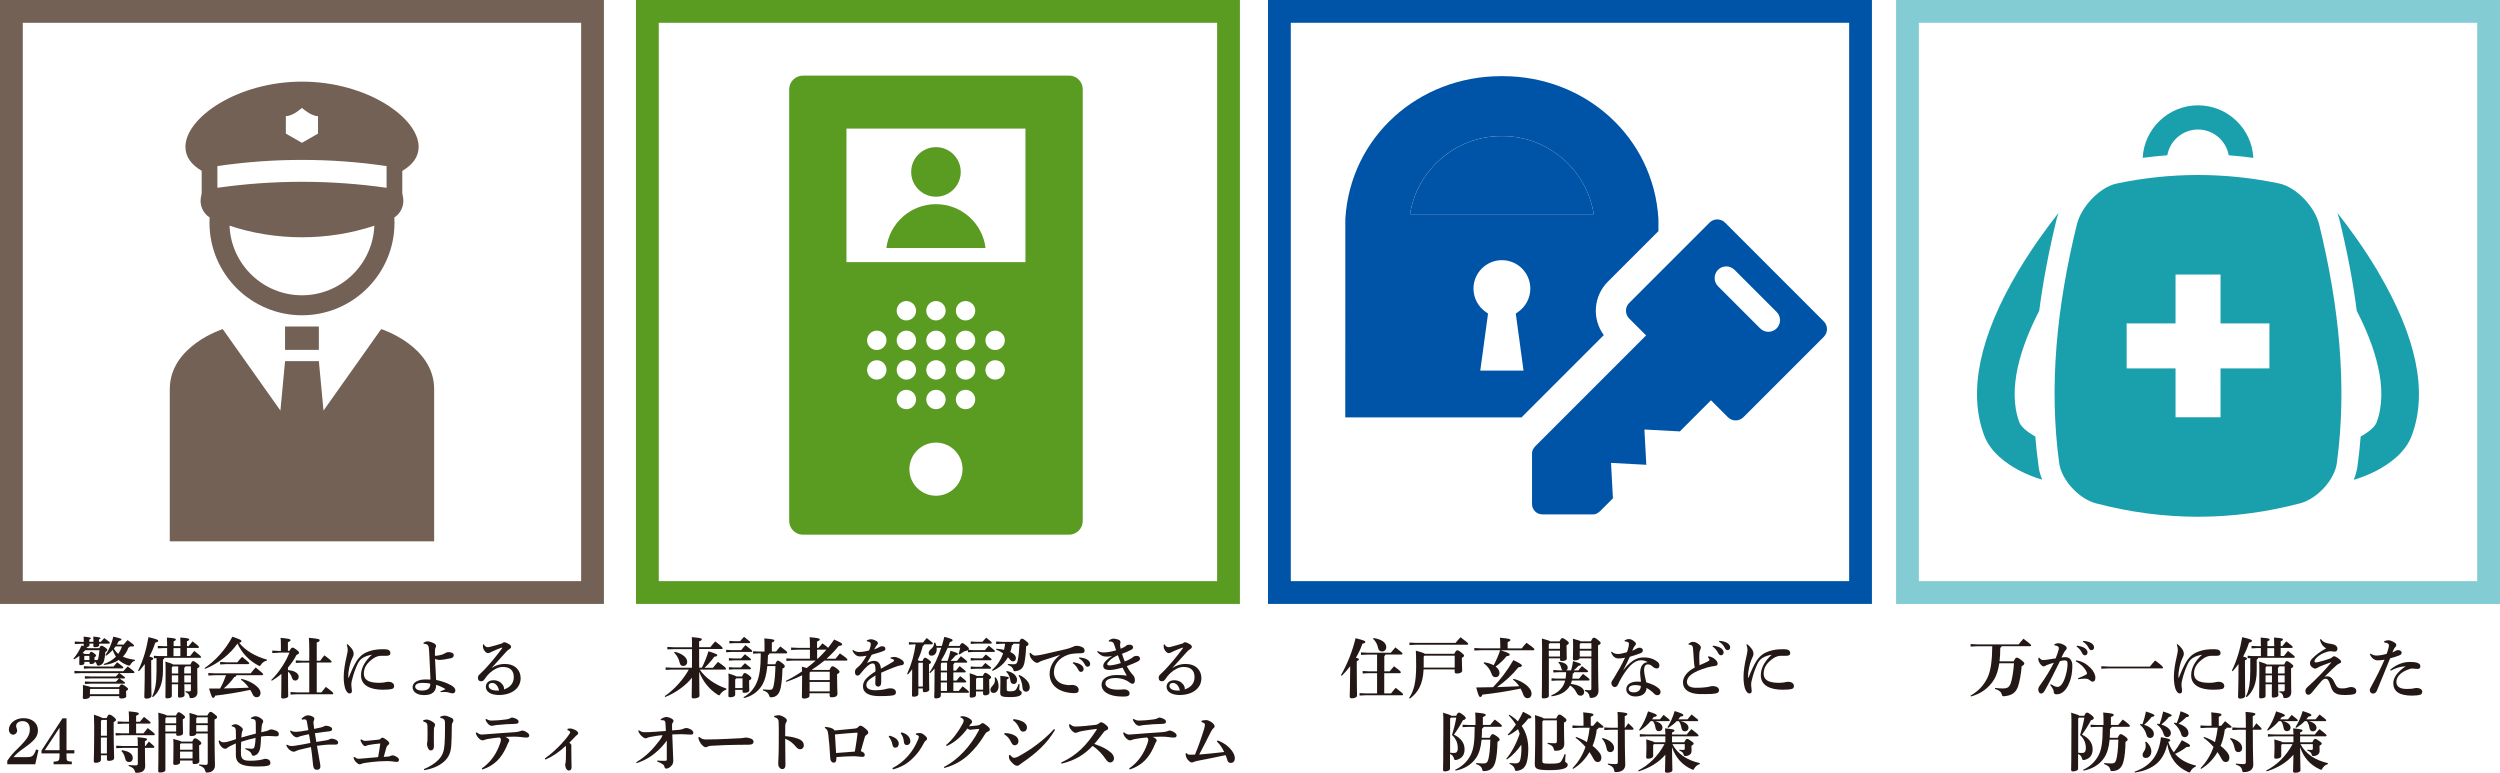
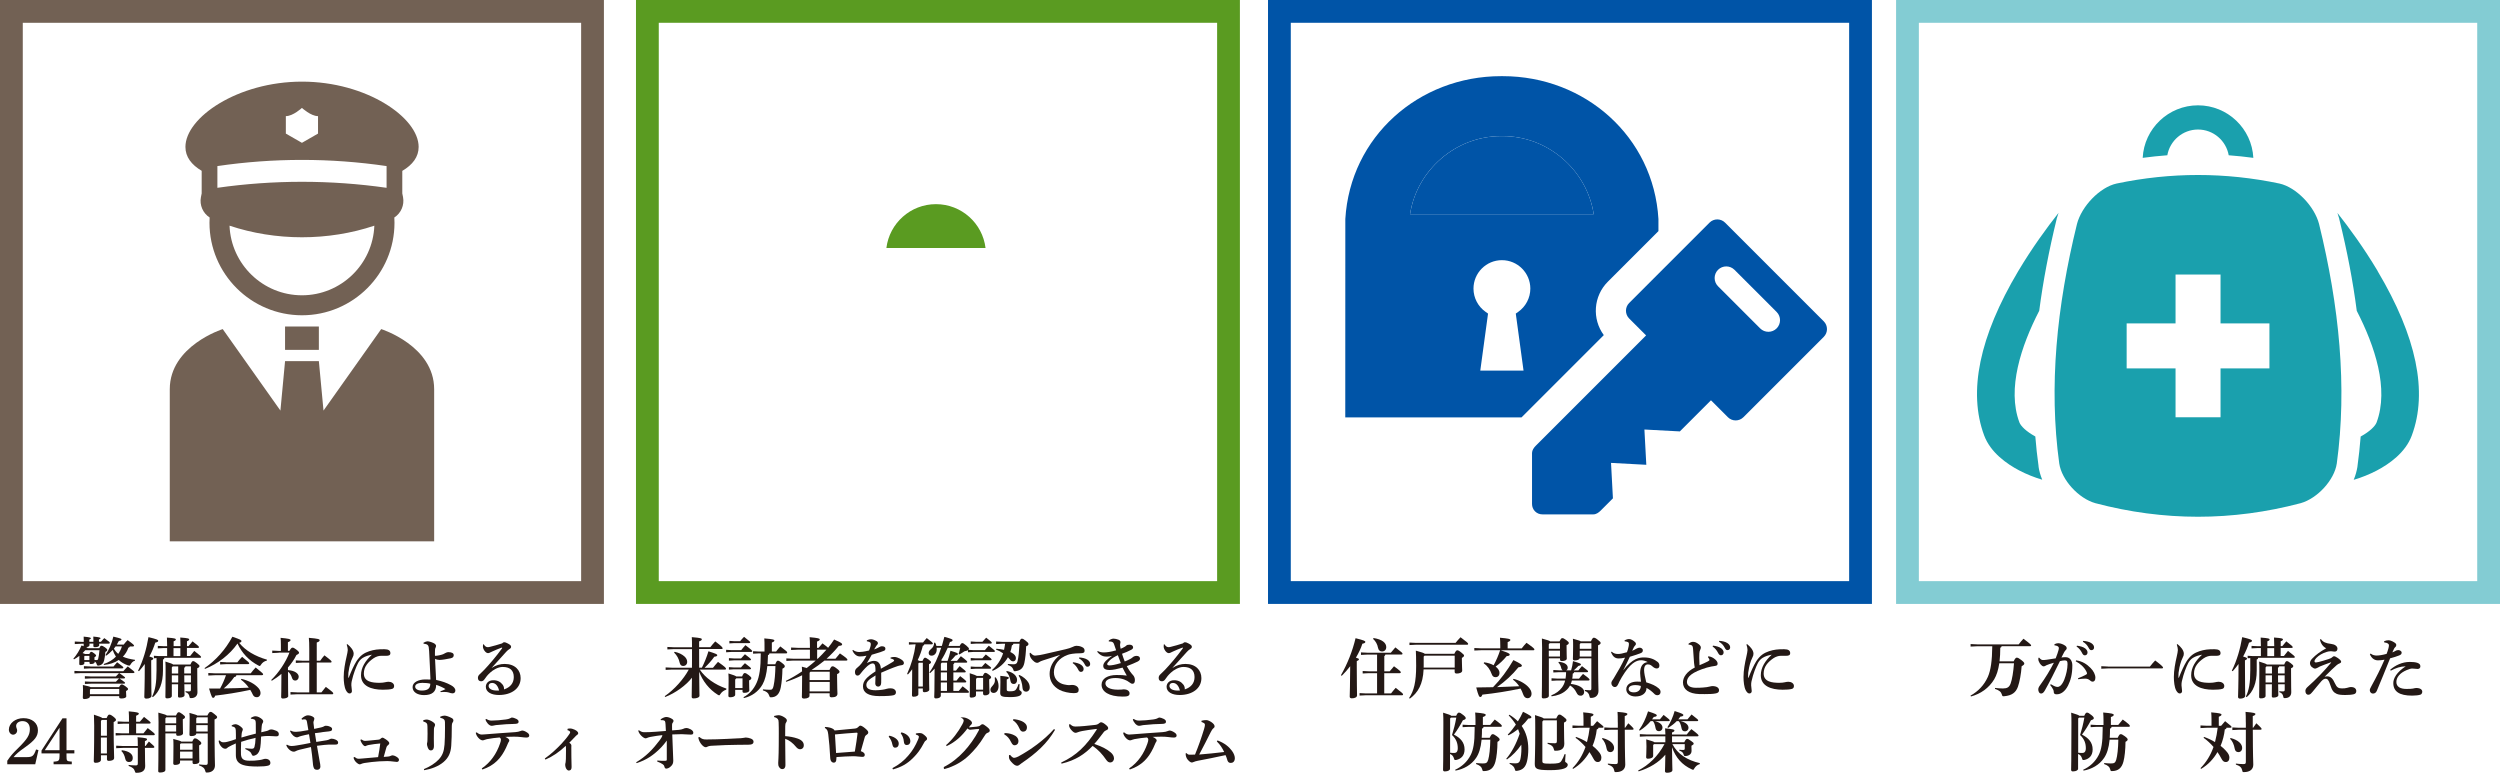
<svg xmlns="http://www.w3.org/2000/svg" id="_レイヤー_2" data-name="レイヤー 2" viewBox="0 0 474.03 146.53">
  <defs>
    <style>
      .cls-1 {
        fill: #231815;
      }

      .cls-2 {
        fill: #83ccd3;
      }

      .cls-3 {
        fill: #5a9b21;
      }

      .cls-4 {
        fill: #0054a7;
      }

      .cls-5 {
        fill: #1aa0ad;
      }

      .cls-6 {
        fill: #726154;
      }
    </style>
  </defs>
  <g id="contents">
    <g>
      <path class="cls-6" d="M38.24,32.4v4.28c-.05.22-.1.44-.14.69-.3,1.52.38,3.05,1.65,3.87-.02.33-.03.67-.03,1,0,9.67,7.87,17.54,17.54,17.54s17.54-7.87,17.54-17.54c0-.34-.01-.67-.03-1,1.27-.82,1.94-2.35,1.65-3.87-.05-.25-.1-.48-.14-.69v-4.28c1.97-1.16,3.1-2.66,3.1-4.54,0-5.57-9.9-12.38-22.11-12.38s-22.11,6.81-22.11,12.38c0,1.88,1.13,3.38,3.1,4.54ZM57.25,55.99c-7.4,0-13.44-5.88-13.73-13.2,4.31,1.44,8.99,2.2,13.73,2.2s9.41-.75,13.73-2.2c-.28,7.33-6.33,13.2-13.73,13.2ZM54.2,22.02c1.38,0,3.05-1.56,3.05-1.56,0,0,1.68,1.56,3.05,1.56v3.31l-3.05,1.75-3.05-1.75v-3.31ZM41.22,31.49c10.65-1.56,21.43-1.56,32.08,0v4.12c-10.65-1.52-21.42-1.52-32.08,0v-4.12Z" />
      <path class="cls-6" d="M72.28,62.4l-10.94,15.45-.88-9.37h-6.41l-.88,9.37-10.94-15.45s-10.04,3.17-10.04,11.4v28.84h50.13v-28.84c0-8.23-10.04-11.4-10.04-11.4Z" />
      <rect class="cls-6" x="54.05" y="61.91" width="6.41" height="4.43" />
    </g>
    <g>
-       <circle class="cls-3" cx="177.47" cy="32.6" r="4.7" />
      <path class="cls-3" d="M186.87,47.02c-.57-4.68-4.56-8.31-9.4-8.31s-8.82,3.63-9.4,8.31h18.8Z" />
-       <path class="cls-3" d="M202.71,14.34h-50.48c-1.42,0-2.59,1.16-2.59,2.59v81.86c0,1.42,1.16,2.59,2.59,2.59h50.48c1.42,0,2.59-1.16,2.59-2.59V16.92c0-1.42-1.16-2.59-2.59-2.59ZM166.25,71.98c-1.02,0-1.84-.83-1.84-1.84s.83-1.84,1.84-1.84,1.84.83,1.84,1.84-.83,1.84-1.84,1.84ZM166.25,66.37c-1.02,0-1.84-.83-1.84-1.84s.83-1.84,1.84-1.84,1.84.83,1.84,1.84-.83,1.84-1.84,1.84ZM170.02,75.75c0-1.02.83-1.84,1.84-1.84s1.84.83,1.84,1.84-.83,1.84-1.84,1.84-1.84-.83-1.84-1.84ZM171.86,62.69c1.02,0,1.84.83,1.84,1.84s-.83,1.84-1.84,1.84-1.84-.83-1.84-1.84.83-1.84,1.84-1.84ZM170.02,58.92c0-1.02.83-1.84,1.84-1.84s1.84.83,1.84,1.84-.83,1.84-1.84,1.84-1.84-.83-1.84-1.84ZM171.86,68.3c1.02,0,1.84.83,1.84,1.84s-.83,1.84-1.84,1.84-1.84-.83-1.84-1.84.83-1.84,1.84-1.84ZM177.47,94c-2.79,0-5.04-2.26-5.04-5.04s2.26-5.04,5.04-5.04,5.04,2.26,5.04,5.04-2.26,5.04-5.04,5.04ZM177.47,62.69c1.02,0,1.84.83,1.84,1.84s-.83,1.84-1.84,1.84-1.84-.83-1.84-1.84.83-1.84,1.84-1.84ZM175.63,58.92c0-1.02.83-1.84,1.84-1.84s1.84.83,1.84,1.84-.83,1.84-1.84,1.84-1.84-.83-1.84-1.84ZM177.47,68.3c1.02,0,1.84.83,1.84,1.84s-.83,1.84-1.84,1.84-1.84-.83-1.84-1.84.83-1.84,1.84-1.84ZM177.47,73.91c1.02,0,1.84.83,1.84,1.84s-.83,1.84-1.84,1.84-1.84-.83-1.84-1.84.83-1.84,1.84-1.84ZM183.08,77.59c-1.02,0-1.84-.83-1.84-1.84s.83-1.84,1.84-1.84,1.84.83,1.84,1.84-.83,1.84-1.84,1.84ZM183.08,71.98c-1.02,0-1.84-.83-1.84-1.84s.83-1.84,1.84-1.84,1.84.83,1.84,1.84-.83,1.84-1.84,1.84ZM183.08,66.37c-1.02,0-1.84-.83-1.84-1.84s.83-1.84,1.84-1.84,1.84.83,1.84,1.84-.83,1.84-1.84,1.84ZM183.08,60.76c-1.02,0-1.84-.83-1.84-1.84s.83-1.84,1.84-1.84,1.84.83,1.84,1.84-.83,1.84-1.84,1.84ZM188.69,71.98c-1.02,0-1.84-.83-1.84-1.84s.83-1.84,1.84-1.84,1.84.83,1.84,1.84-.83,1.84-1.84,1.84ZM188.69,66.37c-1.02,0-1.84-.83-1.84-1.84s.83-1.84,1.84-1.84,1.84.83,1.84,1.84-.83,1.84-1.84,1.84ZM194.44,49.7h-33.94v-25.32h33.94v25.32Z" />
    </g>
    <g>
      <path class="cls-5" d="M410.95,29.44c.49-2.77,2.91-4.88,5.82-4.88s5.33,2.11,5.82,4.88c1.56.12,3.11.28,4.67.49-.28-5.54-4.88-9.96-10.49-9.96s-10.21,4.42-10.49,9.96c1.56-.21,3.11-.37,4.67-.49Z" />
      <path class="cls-5" d="M386.54,88.48v-.05c-.26-1.87-.47-3.76-.62-5.67-1.74-.95-2.76-1.98-3.02-2.67-2.38-6.38.33-14.5,3.76-21.16.73-5.58,1.83-11.37,3.31-17.41v-.05c.11-.37.23-.74.36-1.11-2.19,2.77-5.01,6.62-7.65,11.05-7.37,12.39-9.54,22.88-6.46,31.16,1.21,3.24,4.28,5.39,6.64,6.63,1.38.72,2.87,1.32,4.37,1.76-.34-.83-.58-1.66-.7-2.49Z" />
      <path class="cls-5" d="M450.85,51.42c-2.64-4.43-5.46-8.28-7.65-11.05.13.37.25.74.35,1.11v.05c1.49,6.03,2.6,11.82,3.32,17.41,3.43,6.67,6.14,14.78,3.76,21.16-.26.69-1.28,1.72-3.02,2.67-.15,1.91-.35,3.8-.61,5.67v.05c-.13.82-.37,1.66-.71,2.49,1.5-.44,2.99-1.04,4.37-1.76,2.36-1.24,5.44-3.39,6.64-6.63,3.09-8.28.91-18.77-6.46-31.16Z" />
      <path class="cls-5" d="M439.72,42.47c-.87-3.36-4.32-6.96-7.51-7.67-10.29-2.16-20.58-2.16-30.88,0-3.19.7-6.64,4.31-7.51,7.67-3.85,15.66-5.37,30.84-3.36,45.43.47,3.11,3.66,6.62,6.85,7.51,12.97,3.43,25.95,3.43,38.92,0,3.19-.9,6.39-4.4,6.85-7.51,2-14.59.48-29.77-3.36-45.43ZM430.31,69.85h-9.27v9.27h-8.53v-9.27h-9.27v-8.53h9.27v-9.27h8.53v9.27h9.27v8.53Z" />
    </g>
    <g>
      <path class="cls-4" d="M345.82,60.94l-18.73-18.73c-.81-.81-2.13-.81-2.94,0l-15.24,15.24c-.81.81-.81,2.13,0,2.94l3.21,3.21-20.93,20.93c-.36.36-.69.84-.7,1.35v9.68c0,.53.2,1.03.57,1.4h0c.37.37.88.58,1.4.57h9.68c.51,0,.99-.34,1.35-.7l2.34-2.34-.36-6.72,6.69.36-.36-6.69,6.72.36,5.9-5.9,3.21,3.21c.81.81,2.13.81,2.94,0l15.24-15.24c.81-.81.81-2.13,0-2.94ZM328.88,51.16l7.99,7.99c.86.86.86,2.26,0,3.12-.86.86-2.26.86-3.12,0l-7.99-7.99c-.86-.86-.86-2.26,0-3.12.86-.86,2.26-.86,3.12,0Z" />
      <path class="cls-4" d="M284.93,25.81h-.31c-8.58,0-15.97,6.43-17.26,14.81h34.83c-1.29-8.39-8.68-14.81-17.26-14.81Z" />
      <path class="cls-4" d="M314.46,43.82v-2.23s0-.06,0-.06c-.92-15.58-13.89-27.09-29.53-27.09h-.31c-15.64,0-28.6,11.51-29.53,27.09v.03s-.01,37.58-.01,37.58h33.42l15.6-15.6c-2.25-3.05-1.99-7.37.77-10.13l9.59-9.59ZM288.88,70.27h-8.2l1.47-10.81-.44-.31c-1.45-1.01-2.32-2.66-2.32-4.43,0-2.97,2.42-5.39,5.39-5.39s5.39,2.42,5.39,5.39c0,1.76-.87,3.42-2.32,4.43l-.44.31,1.47,10.81ZM267.36,40.62c1.29-8.39,8.68-14.81,17.26-14.81h.31c8.58,0,15.97,6.43,17.26,14.81h-34.83Z" />
    </g>
  </g>
  <g id="_レイヤー_1-2" data-name="レイヤー 1">
    <path class="cls-6" d="M114.51,114.51H0V0h114.51v114.51ZM4.32,110.19h105.87V4.32H4.32v105.87Z" />
    <g>
      <path class="cls-1" d="M18.81,122.93c.19-.4.27-.49.41-.49.16,0,.36.07.69.31.36.26.43.37.43.48,0,.15-.1.25-.36.39-.05.64-.15,1.26-.25,1.66-.14.51-.41.81-.95.92-.05.01-.11.01-.16.01-.19,0-.23-.08-.31-.35-.05-.17-.18-.33-.35-.44v.09c0,.26-.3.4-.74.4-.16,0-.25-.08-.25-.22v-.19h-.97v.26c0,.19-.24.36-.72.36-.16,0-.25-.06-.25-.24,0-.16.02-.64.02-1.42v-.1c-.34.26-.69.49-1.02.66l-.12-.12c.61-.69,1.2-1.64,1.55-2.52.15.06.29.1.4.15,0-.16.01-.31.01-.47h-.44l-1.25.06v-.48l1.25.06h.45v-.38c0-.19,0-.31-.02-.61,1.27.11,1.37.23,1.37.31s-.05.15-.3.25v.15c0,.08,0,.17.01.27h.77v-.38c0-.19,0-.31-.02-.61,1.27.11,1.37.23,1.37.31s-.05.15-.3.25v.43h.38c.2-.25.44-.51.64-.7.96.7,1.04.77,1.04.91,0,.08-.08.14-.2.14h-1.82c.01.11.01.2.01.27,0,.29-.35.4-.8.4-.2,0-.31-.06-.31-.23,0-.09.01-.23.01-.45h-.75c.01.11.01.21.01.27,0,.25-.26.38-.64.4.1.04.25.09.29.2h2.21ZM22.65,127.65c1.02.72,1.06.74,1.06.85,0,.1-.08.14-.2.14h-.86c1.02.72,1.06.74,1.06.85,0,.1-.08.14-.2.14h-6.16l-1.25.06v-.48l1.25.06h4.62c.18-.21.4-.44.61-.64h-5.24l-1.25.06v-.48l1.25.06h4.62c.18-.21.4-.44.61-.64h-7.21l-1.25.06v-.48l1.25.06h8.02c.24-.29.51-.57.84-.91,1.21.91,1.27,1,1.27,1.11,0,.09-.07.15-.2.15h-2.66ZM16.17,123.28c-.16.19-.34.38-.51.55.15.05.31.09.46.17h.82c.14-.31.25-.4.35-.4.12,0,.24.02.58.29.29.22.35.33.35.41,0,.11-.09.2-.31.33v.16c0,.15,0,.26.01.35.15.02.24.02.35.02.19,0,.29-.05.34-.22.09-.35.2-1.01.25-1.66h-2.69ZM22.58,130.28c.26-.46.38-.5.5-.5.15,0,.25.01.69.33.42.3.51.42.51.54,0,.14-.14.26-.38.38v.15c0,.35.04.62.04.85,0,.25-.35.41-.9.41-.34,0-.44-.09-.44-.27v-.18h-5.56v.1c0,.24-.45.46-1.04.46-.2,0-.3-.1-.3-.29s.04-.64.04-1.51c0-.36,0-.52-.03-.87.95.2,1.32.31,1.48.41h5.39ZM17.16,126.38h4.36c.21-.26.46-.56.69-.81,1.11.81,1.17.89,1.17,1.01,0,.1-.07.15-.2.15h-6.02l-1.25.06v-.48l1.25.06ZM16.06,124.36l-.08.09v.71h.97v-.8h-.9ZM17.16,130.63l-.11.15v.85h5.56v-1h-5.45ZM19.67,125.9c.91-.3,1.7-.76,2.31-1.39-.26-.4-.46-.83-.61-1.27-.38.41-.8.79-1.25,1.09l-.14-.1c.62-.86,1.22-2.22,1.51-3.52,1.49.36,1.54.41,1.54.55,0,.11-.1.19-.49.27-.11.23-.24.46-.39.69h1.3c.25-.32.5-.61.75-.85,1.17.85,1.22.94,1.22,1.09,0,.05-.08.11-.2.11h-.6c-.01.1-.1.2-.27.23-.24.69-.6,1.25-1.05,1.71.6.27,1.36.47,2.3.6l-.02.17c-.29.06-.59.31-.79.66-.11.2-.16.27-.29.27-.06,0-.14-.01-.24-.05-.69-.24-1.26-.58-1.74-1.02-.8.54-1.77.84-2.8.94l-.06-.17ZM21.92,122.57c-.1.15-.21.29-.32.42.21.38.49.73.82.99.31-.44.54-.9.7-1.41h-1.2Z" />
      <path class="cls-1" d="M26.18,127.17c.99-1.99,1.6-4.17,1.97-6.36,1.57.38,1.85.5,1.85.69,0,.17-.15.26-.56.35-.25.8-.61,1.71-1.12,2.64.58.16.74.25.74.38,0,.15-.11.23-.39.34v.84c0,3.96.05,5.4.05,5.86,0,.34-.39.56-.96.56-.26,0-.4-.12-.4-.33,0-.5.09-2,.09-6.14v-.1c-.33.46-.69.92-1.1,1.37l-.16-.1ZM31.16,124.77c-.02.16-.1.25-.26.27v2.12c0,2.35-.67,4.01-1.9,5.02l-.16-.1c.59-1.17.84-2.56.84-5.01v-2.29l-.5.04v-.48l.96.06h1.55v-1.52h-.61l-1.16.06v-.47l1.16.06h.61v-.19c0-.58-.01-.99-.04-1.45,1.59.12,1.69.21,1.69.36,0,.12-.09.23-.42.35v.92h1.3v-.19c0-.58-.01-.99-.04-1.45,1.59.12,1.69.21,1.69.36,0,.12-.09.23-.42.35v.92h.3c.24-.3.48-.59.76-.9,1.1.84,1.22.98,1.22,1.1,0,.09-.06.15-.19.15h-2.1v1.52h.62c.24-.3.5-.64.77-.96,1.1.84,1.3,1.04,1.3,1.16,0,.09-.06.15-.19.15h-6.79ZM32.58,129.75v2.2c0,.29-.31.47-.88.47-.24,0-.34-.09-.34-.27,0-.35.04-1.59.04-5.02,0-.7,0-1.16-.04-1.69,1.01.31,1.35.44,1.46.56h3.29c.25-.57.35-.64.5-.64.17,0,.29.05.72.38.42.32.49.44.49.56,0,.16-.11.29-.42.41v.55c0,2.76.04,3.72.04,4,0,.71-.46,1.11-1.21,1.11-.23,0-.25-.02-.3-.26-.09-.46-.26-.7-.75-.87v-.19c.26.04.46.05.66.05.29,0,.36-.08.36-.36v-.99h-1.25c.01,1.49.04,1.91.04,2.07,0,.26-.36.45-.94.45-.2,0-.3-.08-.3-.26,0-.25.01-.84.02-2.26h-1.2ZM33.79,126.36h-1.05l-.16.19v1.16h1.21v-1.35ZM32.58,128.05v1.35h1.21v-1.35h-1.21ZM32.9,122.89v1.52h1.3v-1.52h-1.3ZM36.2,127.7v-1.35h-1.04c-.03.15-.09.22-.23.25v1.1h1.26ZM34.94,128.05c0,.45,0,.9.01,1.35h1.25v-1.35h-1.26Z" />
      <path class="cls-1" d="M38.79,126.68c2.05-1.41,3.95-3.46,5.27-5.95,1.61.55,1.72.64,1.72.84,0,.1-.08.24-.43.32,1.19,1.47,3.01,2.54,5.27,3.19l-.04.19c-.42.07-.84.36-1.09.76-.11.17-.16.25-.25.25-.06,0-.15-.04-.26-.1-1.8-.95-3.11-2.36-3.95-4.16-1.45,2.11-3.74,3.85-6.15,4.81l-.11-.15ZM44.81,128.02c-.01.2-.1.32-.39.35-.5.74-1.29,1.59-1.99,2.16,1.59-.02,3.16-.06,4.75-.14-.44-.61-.96-1.14-1.5-1.52l.11-.15c1.41.35,2.51.96,3.21,1.74.3.34.4.66.4.99,0,.35-.25.75-.69.75-.38,0-.62-.14-.8-.54-.09-.19-.25-.54-.46-.85-2.4.51-4.69.87-6.65,1.09-.12.35-.24.42-.4.42-.17,0-.29-.17-.76-1.76.72,0,1.42,0,2.09-.01.45-.8.82-1.65,1.12-2.52h-2.1l-1.25.06v-.48l1.25.06h6.79c.27-.36.59-.75.94-1.11,1.36,1.09,1.41,1.17,1.41,1.31,0,.09-.08.15-.2.15h-4.89ZM42.85,125.58h2.16c.27-.35.56-.7.9-1.04,1.29,1.03,1.34,1.12,1.34,1.24,0,.09-.08.15-.2.15h-4.2l-1.11.06v-.48l1.11.06Z" />
      <path class="cls-1" d="M52.82,123.77l-1.2.06v-.47l1.2.06h.44v-1.14c0-.64-.02-1-.06-1.34,1.6.15,1.89.25,1.89.42s-.14.26-.5.41v1.64h.29c.29-.5.43-.61.58-.61.17,0,.34.07.7.35.44.33.54.49.54.61,0,.14-.09.25-.49.44-.41.84-.96,1.62-1.61,2.36v.5c1.39.1,2.04.7,2.04,1.26,0,.4-.27.72-.66.72-.32,0-.51-.17-.61-.5-.15-.52-.41-.92-.76-1.19v.21c0,3.27.04,4.1.04,4.44,0,.27-.46.45-1,.45-.23,0-.34-.1-.34-.29,0-.35.05-1.12.05-4.39-.56.49-1.17.92-1.82,1.31l-.12-.14c1.44-1.4,2.77-3.4,3.46-5.2h-2.02ZM58.64,125.64h-1.3l-1.25.06v-.48l1.25.06h1.3v-2.15c0-.96-.02-1.64-.08-2.19,1.79.15,2.05.26,2.05.45s-.15.29-.55.44v3.45h.66c.25-.36.5-.7.8-1.02,1.27.96,1.35,1.09,1.35,1.21,0,.09-.06.16-.2.16h-2.61v5.66h.88c.26-.35.51-.66.84-1.05,1.29.95,1.41,1.09,1.41,1.25,0,.1-.09.15-.17.15h-6.69l-1.25.06v-.48l1.25.06h2.31v-5.66Z" />
      <path class="cls-1" d="M65.85,122.13c.36.3.61.54.8.8s.41.62.41,1c0,.31-.06.43-.15.62-.05.1-.21.44-.31.71-.34.94-.47,1.79-.54,2.3-.02.2-.02.39-.02.58v.32c0,.05.01.06.04.06.04,0,.04-.02.05-.05.51-1.3.96-2.26,1.41-3.01.3-.49.77-1.05,1.2-1.35.77-.55,1.75-.82,2.62-.94.46-.06.92-.07,1.51-.07.81,0,1.15.26,1.15.74,0,.41-.3.51-.8.51h-1.01c-.39,0-.94.16-1.4.48-.99.69-1.82,1.56-1.82,2.87,0,1.59,1.59,1.77,2.99,1.77.44,0,.75-.05,1-.1.19-.04.45-.1.69-.1.54,0,1.06.29,1.06.8,0,.28-.12.48-.38.55-.4.12-1.04.16-1.76.16-2.24,0-4.14-.73-4.14-2.74,0-1.5.84-2.76,2.07-3.9-.59.1-1.21.27-1.77.62-.4.25-.72.69-.87.99-.38.75-.86,1.95-1.19,3.42-.06.27-.07.44-.07.77,0,.29.11.8.11,1.09,0,.26-.16.46-.45.46-.24,0-.46-.19-.69-.61-.3-.58-.42-1.61-.42-2.52,0-1.21.26-2.64.54-3.84.12-.56.23-1.01.23-1.27s-.06-.57-.2-1.04l.12-.1Z" />
      <path class="cls-1" d="M80.28,121.88c.32-.19.61-.28.77-.28.21,0,.64.1,1.11.31.4.17.52.42.52.55,0,.15-.05.26-.12.41-.07.12-.09.4-.09.88v.5c0,.08.02.1.09.1.3,0,1.1-.15,1.45-.3.35-.15.65-.4.98-.4.7,0,1.04.22,1.04.56,0,.29-.11.51-.58.61-.76.16-1.65.31-2.11.31-.3,0-.6-.07-.85-.21.07,1.6.15,3.2.2,4,1.1.23,2.04.56,2.82,1,.49.27.83.59.83,1.01,0,.38-.25.54-.56.54-.23,0-.48-.1-.66-.16-.22-.07-.49-.11-.9-.11-.19,0-.43.01-.69.03l-.02-.16c.34-.12.7-.25.96-.41-.41-.27-1.11-.6-1.77-.81.01,1.31-.77,1.95-2.3,1.95-1.12,0-2.17-.48-2.17-1.52,0-.96,1.21-1.45,2.39-1.45.45,0,.79.01,1,.02-.06-1.42-.14-3.41-.25-5.36-.04-.7-.09-.98-.23-1.14-.15-.19-.4-.25-.82-.29l-.02-.17ZM78.72,130.2c0,.36.38.74,1.25.74,1.32,0,1.61-.57,1.62-1.3-.39-.11-.97-.16-1.51-.16-.7,0-1.36.2-1.36.72Z" />
      <path class="cls-1" d="M93.28,126.62c.76-.5,1.57-.73,2.42-.73,1.95,0,3.02,1.19,3.02,2.69,0,1.95-1.72,3.19-4.09,3.2-1.45.01-2.51-.55-2.51-1.56,0-.61.45-1.24,1.44-1.24.76,0,1.34.3,1.74.83.17.22.27.5.27.76,0,.05,0,.1-.01.15,1.21-.39,1.86-1.2,1.86-2.34,0-1.29-.75-1.92-2.11-1.92-.9,0-1.87.61-2.37,1.08-.5.46-.77.81-1.06,1.24-.16.24-.36.4-.66.4-.36,0-.6-.24-.6-.62,0-.29.09-.49.34-.72.15-.15.54-.5.88-.86.86-.9,2.25-2.51,3.36-4.05.01-.03.02-.05.02-.08,0-.04-.02-.06-.05-.06-.01,0-.05.01-.06.01-.59.21-1.2.47-1.79.74-.19.09-.32.14-.45.21-.09.05-.17.09-.34.09-.48,0-.96-.79-.96-1.22,0-.15,0-.27.02-.42l.12-.04c.3.45.51.55.81.55.15,0,.25-.03.45-.08.62-.15,1.44-.38,2.24-.64.15-.16.27-.22.39-.22.15,0,.38.06.71.25.4.22.6.38.6.6,0,.17-.06.29-.26.41-.27.18-.45.31-.66.55-.95,1.05-1.85,2.04-2.75,3.04l.04.03ZM93.3,129.49c-.43,0-.65.26-.65.56,0,.5.51.89,1.6.89.11,0,.24,0,.38-.01-.19-.84-.66-1.44-1.32-1.44Z" />
      <path class="cls-1" d="M1.38,144.25c.65-.96,1.05-1.41,2.11-2.45,1.72-1.7,2.17-2.45,2.17-3.56,0-.94-.52-1.51-1.4-1.51-.69,0-1.2.39-1.2.91,0,.15.02.25.09.44.08.2.1.31.1.42,0,.55-.46.81-.75.81-.45,0-.82-.44-.82-.95,0-1.22,1.24-2.19,2.76-2.19,1.64,0,2.75.92,2.75,2.29,0,1.15-.57,1.9-2.45,3.24-1.16.82-1.69,1.27-2.17,1.86h2.45c1.12,0,1.37-.19,1.82-1.45l.45.12-.61,2.69H1.38v-.67Z" />
      <path class="cls-1" d="M12.61,142.25h1.49v.6h-1.49v.51c0,.94.06.97.85,1.04h.15v.52h-3.45v-.51h.19c.77-.06.94-.19.94-1.05v-.51h-3.42v-.54l3.97-6.1h.77v6.04ZM8.49,142.25h2.8v-4.27l-2.8,4.27Z" />
      <path class="cls-1" d="M19.13,144.12c0,.26-.36.52-1,.52-.23,0-.35-.11-.35-.33,0-.3.08-1.76.08-6.7,0-.66-.03-1.49-.05-2.1,1.06.35,1.45.5,1.59.64h.82c.21-.51.35-.65.49-.65.16,0,.32.02.79.39.44.35.49.49.49.6,0,.15-.11.27-.44.42v1.21c0,3.26.09,4.79.09,5.59,0,.39-.42.56-1.02.56-.21,0-.34-.09-.34-.31v-.75h-1.14v.9ZM20.27,139.5v-2.99h-.97l-.16.18v2.81h1.14ZM19.13,142.87h1.14v-3.02h-1.14v3.02ZM24.46,137.21h-.9l-1.25.06v-.48l1.25.06h.9c0-.86-.01-1.45-.05-1.97,1.66.15,1.91.25,1.91.42s-.14.26-.51.41v1.14h.71c.25-.3.5-.6.79-.92,1.12.86,1.25,1,1.25,1.12,0,.09-.06.15-.19.15h-2.56v1.85h1.39c.26-.31.52-.67.81-1,1.19.9,1.34,1.06,1.34,1.19,0,.09-.06.16-.2.16h-5.97l-1.25.06v-.47l1.25.06h1.29v-1.85ZM26.13,141.44c0-.84-.01-1.16-.05-1.66,1.7.15,1.8.24,1.8.39,0,.14-.1.25-.4.34v.94h.11c.21-.29.39-.54.64-.85.96.83,1.04.92,1.04,1.05,0,.09-.06.15-.19.15h-1.6c0,2.54.05,3.12.05,3.44,0,.85-.52,1.29-1.62,1.29-.23,0-.26-.03-.32-.25-.15-.53-.49-.8-1.2-1.05v-.19c.4.05.77.09,1.32.09.34,0,.42-.07.42-.42v-2.9h-2.85l-1.25.06v-.48l1.25.06h2.85ZM23.12,142.25c1.46.2,2.05.77,2.05,1.46,0,.53-.29.78-.72.78-.35,0-.61-.2-.69-.59-.14-.66-.39-1.17-.75-1.5l.11-.15Z" />
      <path class="cls-1" d="M33.37,135.66c.26-.52.35-.61.51-.61.17,0,.27.04.71.36.41.31.49.41.49.55,0,.16-.1.29-.42.42v.33c0,1.35.04,2.05.04,2.34s-.39.47-.95.47c-.24,0-.34-.09-.34-.27v-.19h-2.05v6.92c0,.31-.38.5-1.02.5-.23,0-.34-.09-.34-.27,0-.44.06-1.8.06-9.32,0-.81-.01-1.29-.04-1.77,1.1.3,1.49.42,1.61.55h1.74ZM33.4,136.01h-1.87l-.17.2v.94h2.05v-1.14ZM33.4,137.5h-2.05v1.21h2.05v-1.21ZM34.14,144.56c0,.29-.36.48-.96.48-.21,0-.33-.1-.33-.31,0-.25.04-.89.04-3.31,0-.64-.01-.96-.04-1.31,1.05.26,1.41.4,1.54.51h2.06c.25-.55.38-.62.51-.62.19,0,.38.06.74.35.4.31.47.44.47.58,0,.16-.1.25-.41.4v.33c0,1.85.04,2.42.04,2.69,0,.36-.39.53-.96.53-.21,0-.33-.09-.33-.3v-.38h-2.37v.39ZM36.51,142.16v-1.2h-2.22l-.15.16v1.04h2.37ZM34.14,143.82h2.37v-1.31h-2.37v1.31ZM37.21,139.09c0,.29-.35.48-.95.48-.24,0-.34-.09-.34-.28,0-.3.04-1.06.04-2.72,0-.69,0-.94-.04-1.4,1.01.28,1.37.39,1.5.5h1.9c.29-.59.44-.69.6-.69.19,0,.3.06.71.39.44.35.54.45.54.61s-.12.29-.49.44v.55c0,6.4.08,7.71.08,8.16,0,.84-.59,1.35-1.51,1.35-.23,0-.25-.02-.31-.26-.14-.56-.45-.84-1.19-1.09v-.19c.44.05.9.09,1.25.09.31,0,.39-.08.39-.47v-5.49h-2.17v.02ZM39.39,137.15v-1.14h-2.04l-.14.21v.92h2.17ZM37.21,138.71h2.17v-1.21h-2.17v1.21Z" />
      <path class="cls-1" d="M46.53,141.86c.52.08.95.11,1.17.11.29,0,.46-.05.55-.35.11-.4.18-.89.21-1.72-.99.23-1.85.46-2.74.76-.02.55-.04,1.11-.04,1.61,0,.27,0,.54.01.77.06.81.4,1.2,1.6,1.2.76,0,1.2-.01,1.91-.12.35-.05.52-.11.67-.15.11-.04.27-.09.44-.09.69,0,.96.41.96.75,0,.3-.15.48-.46.55-.43.1-.94.16-1.97.16-1.24,0-2.15-.09-2.75-.29-.87-.29-1.37-.82-1.37-1.85v-1.05c0-.36,0-.74-.01-1.19-.49.2-.9.42-1.22.59-.17.09-.31.16-.42.28-.12.12-.21.14-.35.14-.24,0-.49-.1-.76-.4-.32-.35-.44-.66-.51-1.1l.19-.08c.27.31.49.36.76.36s.5-.04.76-.11c.44-.11.9-.24,1.57-.49v-.83c0-.3,0-.42-.02-.8-.03-.47-.12-.67-.77-.81l-.02-.15c.31-.2.56-.24.74-.24.25,0,.74.19,1.22.67.1.1.16.21.16.29,0,.12-.03.21-.08.31-.09.19-.12.4-.14.56-.02.25-.04.46-.05.7.86-.26,1.76-.5,2.74-.75,0-.79,0-1.38-.01-1.96-.01-.5-.1-.64-.33-.74-.14-.06-.39-.11-.59-.12l-.02-.15c.36-.24.69-.32.84-.32.25,0,.59.06,1.07.39.32.23.44.4.44.58,0,.12-.03.19-.11.32-.1.15-.14.26-.17.56-.05.37-.06.84-.09,1.19.35-.08.72-.16,1.05-.25.19-.05.3-.1.44-.19.09-.05.19-.1.43-.1s.64.14.96.27c.34.15.45.39.45.62,0,.33-.16.42-.51.42-.25,0-.89-.05-1.19-.06-.14-.01-.27-.01-.41-.01-.45,0-.84.05-1.25.11-.04,1.02-.09,1.74-.16,2.12-.1.53-.3,1.05-.74,1.33-.2.12-.4.2-.59.2-.14,0-.24-.14-.29-.27-.06-.19-.18-.38-.41-.56-.14-.11-.42-.27-.82-.46l.05-.18Z" />
      <path class="cls-1" d="M57.15,136.27c.49-.44.9-.64,1.25-.64.52,0,1.2.31,1.2.61,0,.15-.04.26-.07.35-.06.14-.1.29-.1.42,0,.16.09.81.14,1.2,1.32-.26,1.59-.35,1.79-.45.1-.05.21-.15.45-.15.19,0,.46.03.81.2.25.12.35.25.35.42,0,.3-.14.39-.61.45-.39.05-1.45.14-2.65.34.09.6.16,1.09.26,1.66.7-.11,1.4-.21,1.97-.32.23-.05.38-.09.56-.19.09-.05.24-.11.36-.11.51,0,1.25.3,1.25.72,0,.31-.11.41-.65.41-.35,0-.7-.01-1.05-.01-.27,0-1.39.1-2.31.23.23,1.35.38,2.22.51,2.94.09.47.14.69.14,1.02,0,.25-.16.59-.62.59-.62,0-.67-.39-.77-.89-.01-.08-.05-.52-.09-.91-.05-.54-.14-1.38-.31-2.51-.95.21-1.76.4-2.2.52-.31.09-.55.17-.67.25s-.27.11-.4.11c-.33,0-.7-.21-1.05-.61-.15-.17-.29-.39-.36-.62l.12-.11c.4.24.67.26.95.26s.57-.05.89-.1c.79-.12,1.7-.29,2.62-.48-.09-.6-.18-1.15-.27-1.65-.51.1-.95.19-1.51.34-.24.06-.41.14-.5.18-.09.04-.19.07-.27.07-.49,0-1.05-.57-1.31-1.16l.1-.14c.4.24.67.25,1.09.25.17,0,.5-.04.79-.07.51-.08.91-.14,1.49-.25-.07-.5-.17-1.06-.27-1.59-.05-.25-.15-.45-.41-.45-.14,0-.34.01-.54.06l-.06-.2Z" />
      <path class="cls-1" d="M67.22,143.52c.29.24.47.33.7.34.04,0,.09.01.14.01.12,0,.33-.01.66-.05,1.04-.1,2.01-.19,2.97-.26.17-.89.34-1.86.41-2.59-.73.06-1.51.16-2.19.29-.16.03-.36.09-.45.14-.06.04-.16.08-.22.08-.09,0-.2-.04-.31-.15-.21-.19-.51-.64-.6-1.04l.18-.09c.26.19.49.28.72.28.23,0,.31-.01.52-.03.64-.05,1.26-.11,2-.2.24-.02.38-.12.51-.26.08-.06.18-.12.24-.12.12,0,.3.06.69.34.43.3.62.53.62.7,0,.14-.09.26-.21.36-.11.09-.26.17-.36.54-.14.49-.3,1.06-.48,1.71.5-.04.66-.05.86-.07.25-.03.36-.08.49-.14.1-.04.19-.09.35-.09.12,0,.44.09.75.29.35.22.44.4.44.57,0,.21-.15.39-.4.39-.16,0-.32-.02-.56-.06-.5-.06-.89-.1-1.26-.1-.55,0-1.1.02-1.51.05-.88.06-1.95.17-2.8.31-.23.04-.42.09-.58.16-.11.06-.25.1-.34.1-.12,0-.35-.1-.66-.39-.25-.23-.44-.56-.51-.9l.19-.11Z" />
      <path class="cls-1" d="M80.24,136.57c.23-.09.49-.14.67-.14s.55.1.94.32c.39.23.64.44.64.65,0,.15-.02.25-.1.39-.06.11-.11.25-.11.46-.01.61-.02,1.19-.02,1.74,0,.46.02.95.02,1.51,0,.51-.23.79-.56.79-.29,0-.46-.15-.62-.57-.11-.3-.14-.52-.14-.62s.01-.2.05-.34c.03-.09.03-.24.04-.49.01-.39.02-.77.02-1.17s-.01-.85-.02-1.32c-.01-.55-.07-.76-.8-.99v-.21ZM83.46,135.9c.3-.14.61-.21.82-.21.3,0,.81.16,1.39.47.21.11.3.3.3.42,0,.17-.05.27-.15.41-.1.14-.15.31-.15.64,0,1.49-.04,2.79-.11,3.8-.1,1.35-.52,2.26-1.47,3.07-.95.81-2.35,1.33-3.66,1.54l-.05-.21c1.14-.46,2.12-1.1,2.79-1.8.72-.77,1.02-1.54,1.12-2.85.06-.8.09-1.86.09-3.17,0-.36-.01-.74-.01-1.1,0-.42-.23-.67-.89-.81v-.2Z" />
      <path class="cls-1" d="M90.38,138.85c.32.29.66.43.96.43.21,0,.41-.02.65-.04,1.86-.14,3.62-.29,5.72-.42.48-.04.64-.09.95-.2.2-.08.3-.1.38-.1.18,0,.54.11.95.4.23.15.36.36.36.53,0,.29-.2.4-.55.4-.31,0-.61-.05-.97-.09-.42-.05-.79-.08-1.37-.08-.44,0-.89.01-1.66.04.26.11.41.2.56.33.14.12.21.21.21.33s-.03.19-.09.27c-.09.12-.16.26-.2.38-.12.29-.21.51-.34.77-.91,1.91-2.12,3.31-4.47,4.11l-.12-.21c1.71-1.17,2.81-2.82,3.46-4.71.14-.39.17-.56.17-.79,0-.07-.05-.24-.25-.37-.74.06-1.54.16-2.39.32-.14.03-.27.06-.41.12-.16.08-.32.11-.42.11-.16,0-.49-.12-.79-.46-.35-.4-.44-.66-.51-.97l.18-.09ZM92.2,136.32c.49.29.73.31,1.06.31.77,0,1.71-.09,2.64-.21.55-.08.75-.18.9-.26.11-.06.2-.11.27-.11.16,0,.51.09.86.27.32.18.4.34.4.51,0,.29-.12.44-.99.44-.44,0-.9.02-1.34.05-.9.06-1.34.11-2,.17-.11.01-.26.05-.4.08-.12.02-.18.05-.38.05-.5,0-1.06-.72-1.17-1.21l.14-.09Z" />
      <path class="cls-1" d="M107.61,138.19c.16-.04.32-.06.49-.06s.32.03.47.08c.6.19,1.06.49,1.06.82,0,.17-.09.24-.2.31-.14.1-.25.21-.42.39-.35.36-.67.71-1.07,1.11.3.17.4.36.4.54,0,.08-.01.23-.01.39,0,.49,0,1.12.01,1.77.01.8.04,1.42.04,1.91s-.23.65-.54.65c-.29,0-.67-.42-.67-1.15,0-.1.05-.29.08-.41.02-.11.04-.33.05-.62.02-.51.02-1.25.02-1.74,0-.38-.01-.56-.04-.77-1.21,1.15-2.44,2-3.86,2.62l-.12-.21c1.22-.86,2.17-1.76,3.14-2.77.6-.64,1.15-1.31,1.55-1.91.07-.11.12-.24.12-.31,0-.1-.14-.29-.52-.39l.04-.24Z" />
    </g>
    <path class="cls-3" d="M235.1,114.51h-114.51V0h114.51v114.51ZM124.91,110.19h105.87V4.32h-105.87v105.87Z" />
    <g>
      <path class="cls-1" d="M133.08,126.61c.44-.85.94-2.06,1.25-3.12,1.39.45,1.67.56,1.67.74,0,.14-.12.25-.56.29-.48.69-1.16,1.45-1.84,2.1h1.59c.29-.36.6-.74.95-1.12,1.39.97,1.52,1.17,1.52,1.3,0,.11-.07.17-.2.17h-4.77c1.04,1.54,2.81,2.84,5.05,3.6l-.04.2c-.46.14-.86.45-1.1.82-.11.17-.16.25-.25.25-.06,0-.14-.04-.26-.11-1.59-.99-2.85-2.56-3.52-4.36.02,3.45.06,4.35.06,4.55,0,.31-.5.51-1.12.51-.25,0-.36-.1-.36-.29,0-.3.03-1.2.05-3.64-1.12,1.45-3.1,2.89-5.07,3.66l-.09-.16c1.82-1.25,3.57-3.21,4.56-5.04h-3.14l-1.25.06v-.47l1.25.06h3.74c.01-.59.01-1.17.01-1.77v-1.76h-3.42l-1.25.06v-.47l1.25.06h3.42v-.04c0-.8,0-1.35-.04-1.88,1.79.15,1.9.25,1.9.4,0,.14-.1.26-.51.41v1.1h2.12c.29-.38.64-.79.94-1.1,1.29.97,1.4,1.16,1.4,1.32,0,.08-.05.12-.14.12h-4.32c0,1.17,0,2.36.01,3.54h.51ZM127.92,123.59c.76.16,1.4.47,1.84.86.35.31.54.67.54,1.04,0,.51-.36.79-.76.79-.34,0-.57-.19-.66-.6-.17-.8-.55-1.46-1.07-1.95l.12-.14Z" />
      <path class="cls-1" d="M140.54,123.27c.22-.27.49-.61.8-.94,1.24.94,1.29,1.04,1.29,1.15,0,.07-.08.14-.2.14h-3.8l-.95.06v-.47l.95.06h1.91ZM140.7,128.28c.26-.6.36-.66.52-.66.18,0,.3.06.75.39.42.33.49.44.49.58,0,.16-.1.29-.42.42v.32c0,.98.04,1.29.04,1.57s-.36.47-.95.47c-.24,0-.34-.09-.34-.27v-.29h-1.39v.92c0,.29-.38.48-.95.48-.24,0-.34-.09-.34-.28,0-.38.04-.91.04-2.75,0-.51,0-1.08-.04-1.49.98.3,1.35.45,1.5.58h1.09ZM140.5,124.86c.23-.27.45-.51.75-.81,1.09.82,1.15.92,1.15,1.02,0,.07-.07.14-.2.14h-3.04l-.95.06v-.48l.95.06h1.34ZM140.5,126.56c.23-.28.45-.51.75-.81,1.09.82,1.15.92,1.15,1.02,0,.08-.07.14-.2.14h-3.04l-.95.06v-.47l.95.06h1.34ZM140.32,121.59c.22-.27.46-.54.76-.84,1.11.85,1.17.95,1.17,1.05,0,.08-.08.14-.2.14h-2.8l-.95.06v-.48l.95.06h1.06ZM139.6,128.63l-.2.22v1.61h1.39v-1.84h-1.19ZM145.89,123.88c-.01.17-.08.29-.27.33-.01.62-.04,1.21-.08,1.74h1.46c.25-.6.32-.67.51-.67.12,0,.24.02.74.4s.55.5.55.66-.06.25-.44.45c-.02,1.34-.12,2.54-.32,3.57-.25,1.26-.86,1.86-1.87,1.86-.17,0-.24-.06-.33-.35-.17-.51-.51-.76-1.19-.97l.02-.19c.49.05.88.08,1.34.08.36,0,.54-.11.67-.74.22-1.01.32-2.31.35-3.75h-1.54c-.15,1.55-.44,2.66-.91,3.49-.77,1.35-2.07,2.25-3.52,2.57l-.09-.16c1.11-.59,1.95-1.49,2.51-2.77.51-1.16.77-2.76.77-5.54h-.34l-1.12.06v-.47l1.12.06h1.05v-.9c0-.62,0-1.07-.04-1.59,1.8.15,1.91.25,1.91.39s-.1.26-.48.39v1.71h.8c.25-.34.52-.66.81-.97,1.22.91,1.3,1.01,1.3,1.17,0,.1-.09.15-.17.15h-3.22Z" />
      <path class="cls-1" d="M155.21,122.84c.24-.3.44-.52.74-.85.62.45.92.69,1.07.84.41-.51.8-1.04,1.14-1.57,1.44.64,1.52.74,1.52.94,0,.12-.11.24-.64.27-.69.86-1.47,1.67-2.32,2.44h1.69c.29-.36.5-.62.85-1.02,1.29.88,1.42,1.08,1.42,1.2,0,.11-.08.17-.2.17h-4.16c-.79.64-1.59,1.22-2.44,1.77h3.4c.29-.61.41-.69.57-.69.19,0,.33.05.81.42.46.35.52.5.52.61,0,.18-.11.3-.46.45v.61c0,1.96.07,2.71.07,3.09,0,.46-.36.7-1.09.7-.25,0-.39-.09-.39-.3v-.47h-3.82v.49c0,.28-.38.52-1.01.52-.27,0-.44-.1-.44-.31,0-.33.05-1.01.05-4.11-.99.49-2,.91-3.02,1.24l-.08-.17c1.02-.5,2.07-1.11,3.09-1.81,0-.35-.01-.61-.04-.89.38.1.67.19.91.26.59-.45,1.16-.92,1.71-1.41h-4.31l-1.25.06v-.48l1.25.06h3.22v-1.71h-2.32l-1.25.06v-.47l1.25.06h2.32v-.5c0-.59-.02-1.07-.06-1.52,1.66.15,1.92.25,1.92.42s-.14.26-.51.41v1.19h.26ZM153.51,127.55v1.4h3.82v-1.58h-3.66l-.16.18ZM157.33,131.1v-1.8h-3.82v1.8h3.82ZM154.94,123.19v1.71h.12c.57-.55,1.12-1.11,1.64-1.71h-1.76Z" />
      <path class="cls-1" d="M168.87,124.67c.26-.07.49-.1.65-.1.19,0,.37.01.59.09.37.12.69.31.89.46.21.16.39.34.39.61,0,.19-.14.34-.35.38-.3.05-.54.09-.79.17-1.07.36-2.11.81-3.17,1.27.01.41.01.8.01,1.12s0,.61-.01.83c-.01.5-.3.69-.57.69-.34,0-.55-.26-.55-.6,0-.05.01-.21.01-.25.03-.47.04-.7.04-1.27-1.3.77-1.74,1.21-1.74,1.82,0,.67.61.99,1.77.99.49,0,.92-.05,1.35-.11.29-.04.55-.11.76-.17.2-.06.43-.09.74-.09.54,0,.99.3.99.75,0,.26-.11.46-.41.55-.38.11-1.22.18-2.72.18-2.17,0-3.12-.7-3.12-1.85,0-1.02.69-1.75,2.37-2.84,0-.38,0-.67-.04-.91-.06-.44-.24-.6-.51-.6-.36,0-.88.36-1.39.9-.31.32-.56.6-.91,1.06-.14.19-.32.35-.54.35-.25,0-.5-.15-.5-.67,0-.34.11-.58.46-.85.3-.24.5-.45.76-.76.31-.38.67-.94.97-1.49-.44.1-.94.14-1.26.14-.5,0-1.04-.3-1.42-1.12l.12-.12c.31.26.75.4,1.19.4.26,0,.92-.05,1.85-.29.15-.35.21-.56.26-.74.06-.21.07-.35.07-.47,0-.1-.02-.26-.16-.34-.12-.07-.26-.14-.59-.2v-.18c.33-.14.54-.2.79-.2.31,0,.72.15,1.05.35.22.14.26.3.26.38,0,.11-.04.2-.1.27-.07.09-.17.19-.22.27-.11.17-.26.44-.4.66.36-.12.65-.25.92-.41.19-.11.35-.19.57-.19.39,0,.65.16.65.42,0,.23-.08.35-.23.42-.24.11-.44.18-.74.28-.4.14-.95.29-1.62.49-.34.59-.62,1.11-.92,1.57.49-.26.97-.41,1.34-.41.61,0,.84.25,1.01.49.19.26.27.54.3,1,.82-.44,1.62-.9,2.22-1.27.16-.1.29-.19.29-.29,0-.07-.05-.14-.11-.17-.14-.1-.33-.17-.56-.21v-.18Z" />
      <path class="cls-1" d="M174.92,125.31c.21-.46.34-.6.46-.6.15,0,.27.04.7.35.39.29.45.4.45.51,0,.14-.11.25-.38.37v.43c0,3.09.05,4.04.05,4.4,0,.29-.45.48-.92.48-.2,0-.3-.09-.3-.27v-.44h-.85v1.11c0,.24-.33.46-.91.46-.2,0-.3-.1-.3-.29,0-.3.04-1.1.04-4.92-.25.34-.52.67-.81.99l-.15-.11c.84-1.84,1.36-3.7,1.61-5.61h-.18l-1.09.06v-.47l1.09.06h1.59c.24-.3.41-.53.7-.84,1.05.79,1.16.91,1.16,1.04,0,.09-.06.15-.19.15h-1.44c-.01.15-.1.23-.27.29-.23.91-.54,1.82-.97,2.7.11.05.22.09.34.16h.57ZM174.13,125.79v4.39h.85v-4.52h-.73l-.12.14ZM180.97,125.65c-.02.15-.09.24-.2.29v1.21h.5c.2-.26.41-.54.69-.85,1.02.79,1.16.96,1.16,1.05s-.07.15-.2.15h-2.15v1.55h.6c.2-.26.41-.54.69-.85,1.05.79,1.16.96,1.16,1.05s-.07.15-.2.15h-2.25v1.61h1.02c.2-.26.45-.56.73-.88,1.09.81,1.21.99,1.21,1.08s-.08.15-.2.15h-5.14v.56c0,.26-.3.51-.91.51-.23,0-.34-.09-.34-.3s.07-.95.07-5.35c-.26.3-.55.57-.84.84l-.15-.11c.9-1.25,1.65-2.86,2.24-4.69h-.86c.01.11.01.23.01.35,0,.66-.42,1.15-.97,1.15-.34,0-.55-.16-.55-.51,0-.26.14-.5.44-.74.42-.35.59-.71.59-1.22h.19c.11.17.19.39.24.62h1.04c.17-.56.32-1.14.47-1.72,1.42.39,1.56.47,1.56.64,0,.15-.14.27-.5.34-.09.25-.17.5-.27.75h2.11c.25-.48.38-.54.49-.54.15,0,.27.04.77.46.42.36.5.5.5.61,0,.21-.12.34-.85.48-.33.23-.64.42-.94.59l-.16-.1c.12-.39.21-.73.3-1.15h-2.37c-.35.83-.76,1.61-1.25,2.37.06.02.12.06.18.1h1.05c.2-.58.39-1.22.54-1.91,1.3.38,1.41.47,1.41.61,0,.12-.1.21-.45.28-.29.35-.6.7-.94,1.02h1.22c.23-.29.45-.56.73-.88,1.06.77,1.21.99,1.21,1.08s-.07.15-.2.15h-2.22ZM178.57,125.65l-.17.2v1.3h1.17v-1.5h-1ZM178.39,127.5v1.55h1.17v-1.55h-1.17ZM178.39,129.4v1.61h1.17v-1.61h-1.17Z" />
      <path class="cls-1" d="M186.75,123.27c.23-.27.42-.51.74-.84,1.1.86,1.16.94,1.16,1.05,0,.07-.07.14-.2.14h-3.96l-.95.06v-.47l.95.06h2.26ZM186.35,128.18c.2-.47.34-.6.46-.6.15,0,.27.02.7.34.39.29.42.41.42.52,0,.14-.14.26-.37.38v.42c0,1.11.06,1.81.06,2.02,0,.38-.35.59-.84.59-.25,0-.38-.12-.38-.36v-.38h-1.34v.71c0,.24-.3.46-.89.46-.2,0-.3-.1-.3-.29,0-.21.04-1.17.04-2.97,0-.57-.01-.89-.04-1.37.86.27,1.21.41,1.36.52h1.1ZM186.29,121.68c.23-.28.45-.51.7-.77,1.06.82,1.07.89,1.07.99,0,.07-.07.14-.2.14h-2.85l-.95.06v-.47l.95.06h1.27ZM186.25,124.84c.23-.27.38-.45.67-.75,1.05.79,1.1.86,1.1.96,0,.08-.08.14-.2.14h-2.81l-.95.06v-.48l.95.06h1.24ZM186.16,126.45c.23-.27.38-.45.67-.75,1.05.79,1.1.86,1.1.96,0,.07-.07.14-.2.14h-2.72l-.95.06v-.48l.95.06h1.15ZM185.25,128.53l-.18.2v2.04h1.34v-2.24h-1.16ZM188.8,128.43c.36.49.54,1.08.54,1.64,0,.82-.4,1.32-.94,1.32-.37,0-.6-.22-.6-.59,0-.23.07-.41.4-.77.34-.39.45-.67.45-1.04,0-.16-.01-.33-.04-.52l.19-.04ZM193.28,121.72c.19-.5.32-.62.46-.62.2,0,.34.06.75.39.38.29.52.46.52.62,0,.21-.12.3-.44.44-.04,1.11-.15,2.29-.34,3.15-.21.95-.67,1.42-1.66,1.56-.06.01-.11.01-.16.01-.19,0-.21-.08-.3-.35-.12-.38-.42-.64-1.02-.83l.02-.19c.4.04.76.06,1.06.06.45,0,.66-.15.76-.55.21-.84.31-2.01.38-3.35h-1.17c-.01.16-.08.25-.27.3-.06.45-.16.87-.3,1.27.1.04.19.09.27.14.55.31.79.66.79,1.01,0,.4-.24.62-.51.62-.23,0-.4-.06-.69-.42-.09-.11-.2-.22-.31-.35-.66,1.17-1.69,2.05-2.9,2.57l-.12-.16c.96-.84,1.67-1.87,2.1-3.16-.42-.3-.9-.55-1.34-.71l.06-.16c.5.03,1,.1,1.46.21.09-.39.14-.78.2-1.16h-.55l-1.15.06v-.48l1.15.06h3.25ZM193.33,129.74c-.05.44-.06.74-.06.97,0,.27.46.29.46.62,0,.46-.35.85-2.24.85-1.62,0-1.84-.19-1.84-.85,0-.4.04-.88.04-2.02,0-.59-.01-.88-.02-1.16,1.35.12,1.61.22,1.61.36,0,.15-.09.21-.39.34v1.92c0,.25.15.31.6.31.71,0,1.02-.09,1.22-.44.15-.25.29-.51.42-.94l.19.03ZM190.9,127.23c1.31.25,1.95.99,1.95,1.7,0,.47-.26.76-.64.76-.34,0-.56-.2-.62-.6-.1-.69-.36-1.32-.8-1.71l.11-.15ZM193.28,127.98c.71.31,1.35.87,1.67,1.37.21.33.3.67.3.99,0,.51-.3.81-.71.81-.33,0-.62-.24-.65-.65-.06-.95-.35-1.84-.75-2.4l.14-.12Z" />
      <path class="cls-1" d="M195.37,123.77c.43.45.64.54.89.54.05,0,.1-.01.14-.01.49-.04,1-.12,1.49-.24,1.64-.36,3.25-.74,4.17-.96.57-.14.96-.26,1.24-.4.38-.19.61-.25.81-.25.28,0,.66.05,1.04.23.39.17.5.41.5.7,0,.34-.16.49-.86.49-1.17,0-1.96.16-2.31.29-1.74.61-2.65,1.9-2.65,3.31s1.05,2.11,1.9,2.3c.46.1.75.14.95.14.06,0,.15-.01.19-.01.14-.01.27-.03.4-.03.81,0,1.26.46,1.26.92,0,.44-.2.64-.91.64-.89,0-2.04-.26-2.69-.6-1.29-.68-1.91-1.77-1.91-3.05,0-1.1.48-2.46,2.01-3.61-1.05.36-1.96.62-3.26,1.05-.27.09-.6.21-.76.34-.09.08-.24.12-.36.12-.14,0-.31-.04-.52-.2-.5-.39-.8-.84-.87-1.2-.01-.09-.02-.15-.02-.28v-.2l.16-.02ZM203.46,125.57c.49.05,1.19.22,1.57.52.26.21.44.46.44.76,0,.36-.23.55-.51.55-.25,0-.4-.17-.57-.53-.2-.39-.56-.86-1-1.14l.08-.17ZM204.65,124.66c.54.04,1.14.15,1.56.44.36.25.5.51.5.82s-.23.5-.51.5c-.18,0-.34-.08-.52-.45-.24-.46-.58-.85-1.09-1.14l.06-.18Z" />
      <path class="cls-1" d="M210.22,121.48c.24-.22.64-.39.91-.39s.67.09.96.21c.25.11.36.26.36.45,0,.11-.01.21-.05.32-.01.05-.02.12-.02.21,0,.06,0,.14.01.21.01.12.05.31.1.52.25-.09.44-.19.69-.33.08-.04.27-.15.42-.3.08-.08.23-.14.59-.14.41,0,.66.21.66.51,0,.17-.1.33-.38.47-.52.28-1.15.54-1.72.74.14.46.33,1.01.51,1.46.39-.15.74-.3,1.06-.48.09-.05.3-.17.45-.31.15-.14.42-.27.75-.27.4,0,.64.22.64.52,0,.23-.15.41-.49.58-.41.2-1.19.54-2.02.85.42.77.81,1.3,1.22,1.74.15.16.32.5.32.89,0,.55-.21.71-.47.71-.15,0-.35-.08-.59-.28-.42-.36-1.39-.81-2.62-.81s-1.91.41-1.91,1.01c0,.67.77,1.2,2.35,1.2.27,0,.54-.01.7-.02.11-.01.35-.05.44-.05.59,0,1.09.3,1.09.76,0,.54-.45.62-1.3.62-2.64,0-4.01-.95-4.01-2.25,0-1.15,1.15-1.84,2.87-1.84.76,0,1.37.02,1.91.11-.3-.52-.52-.94-.8-1.51-1,.27-1.86.45-2.45.45-1,0-1.21-.38-1.21-.81,0-.27.15-.59.51-.95.31-.31.73-.62,1.16-.92-.39.1-.69.14-.96.14-.14,0-.27-.01-.41-.02-.44-.04-1-.31-1.45-.89l.11-.15c.34.19.72.27,1.17.27.49,0,1.25-.09,2.31-.4-.12-.36-.26-.79-.4-1.17-.12-.34-.27-.51-.92-.51h-.07l-.02-.17ZM210.44,125.19c-.34.34-.5.56-.5.72s.11.26.44.26c.38,0,1.1-.12,2.14-.44-.19-.49-.38-.97-.56-1.5-.64.3-1.22.66-1.51.95Z" />
      <path class="cls-1" d="M222.36,126.62c.76-.5,1.57-.73,2.42-.73,1.95,0,3.02,1.19,3.02,2.69,0,1.95-1.72,3.19-4.09,3.2-1.45.01-2.51-.55-2.51-1.56,0-.61.45-1.24,1.44-1.24.76,0,1.34.3,1.74.83.17.22.27.5.27.76,0,.05,0,.1-.01.15,1.21-.39,1.86-1.2,1.86-2.34,0-1.29-.75-1.92-2.11-1.92-.9,0-1.87.61-2.37,1.08-.5.46-.77.81-1.06,1.24-.16.24-.36.4-.66.4-.36,0-.6-.24-.6-.62,0-.29.09-.49.34-.72.15-.15.54-.5.88-.86.86-.9,2.25-2.51,3.36-4.05.01-.03.02-.05.02-.08,0-.04-.02-.06-.05-.06-.01,0-.05.01-.06.01-.59.21-1.2.47-1.79.74-.19.09-.32.14-.45.21-.09.05-.17.09-.34.09-.48,0-.96-.79-.96-1.22,0-.15,0-.27.02-.42l.12-.04c.3.45.51.55.81.55.15,0,.25-.03.45-.08.62-.15,1.44-.38,2.24-.64.15-.16.27-.22.39-.22.15,0,.38.06.71.25.4.22.6.38.6.6,0,.17-.06.29-.26.41-.27.18-.45.31-.66.55-.95,1.05-1.85,2.04-2.75,3.04l.04.03ZM222.39,129.49c-.43,0-.65.26-.65.56,0,.5.51.89,1.6.89.11,0,.24,0,.38-.01-.19-.84-.66-1.44-1.32-1.44Z" />
      <path class="cls-1" d="M124.62,144.2c.46.05.85.06,1.15.06.18,0,.31,0,.42-.01.19-.01.24-.07.24-.23v-3.6c-.29.42-.71.92-1.01,1.24-1.5,1.55-2.79,2.4-4.7,3.04l-.1-.16c1.89-1.12,3.17-2.46,4.51-4.24.2-.26.34-.51.42-.7.02-.06.04-.1.04-.14,0-.05-.02-.06-.1-.06-.19,0-1.7.23-2.17.33-.23.05-.41.09-.62.19-.09.04-.21.08-.31.08-.17,0-.54-.23-.81-.51-.24-.24-.48-.6-.56-.94l.12-.09c.36.24.6.38,1.02.38,1.32,0,2.79-.14,4.1-.24-.01-.48-.05-.87-.07-1.3-.01-.28-.06-.46-.1-.54-.06-.11-.25-.19-.38-.2-.09-.01-.15-.01-.21-.01s-.12,0-.19.01l-.05-.16c.38-.29.82-.45,1.06-.45.3,0,.67.11,1,.3.29.16.39.29.39.45,0,.12-.07.24-.16.35-.12.16-.12.32-.12.56,0,.2,0,.43.01.88.79-.05,1.01-.08,1.29-.1.35-.04.65-.11.81-.19.15-.08.39-.16.57-.16.49,0,1.35.4,1.35.86,0,.34-.16.39-.51.39-.42,0-1.4-.08-1.71-.08-.75.01-1.2.04-1.77.05.1,3,.19,4.37.19,4.97,0,.45-.12.72-.34.96-.36.43-.79.55-.99.55-.17,0-.29-.12-.35-.37-.06-.27-.2-.38-.35-.48-.27-.17-.51-.31-1.02-.5l.03-.19Z" />
      <path class="cls-1" d="M132.61,139.74c.5.41.75.47,1.34.47,2.52,0,5.69-.21,5.92-.21.86,0,1.38-.16,1.54-.16.26,0,.69.1.92.19.31.11.55.3.55.59,0,.41-.29.59-1.04.59-.59,0-1.17.01-1.76.01-1.36,0-3.42.08-5.29.19-.21.01-.44.08-.55.12-.11.05-.24.15-.44.15-.24,0-.62-.26-.94-.73-.27-.4-.39-.74-.46-1.12l.2-.09Z" />
      <path class="cls-1" d="M146.8,135.75c.3-.09.69-.14.86-.14.23,0,.65.14,1,.36.36.22.54.42.54.62,0,.14-.05.27-.14.39-.14.19-.16.38-.17.74-.01.46-.01.99-.01,1.86.8.05,1.65.21,2.36.46.86.3,1.17.76,1.17,1.27s-.33.76-.71.76c-.31,0-.59-.24-.75-.44-.59-.73-1.31-1.29-2.07-1.55,0,1.55.05,3.6.05,5.01,0,.39-.17.74-.59.74-.24,0-.41-.09-.6-.37-.18-.26-.18-.5-.18-.8,0-.25.09-1.04.1-3.36.01-.81.01-1.54.01-2.25s0-1.39-.03-2.1c-.01-.34-.05-.47-.14-.58-.12-.15-.3-.31-.71-.4v-.24Z" />
      <path class="cls-1" d="M156.47,137.84c1.21.05,1.75.49,1.76.67,1.15-.1,2.69-.25,3.81-.36.34-.04.49-.1.7-.31.18-.18.27-.25.39-.25.12,0,.4.09.86.47.5.42.64.61.64.8s-.07.3-.25.42c-.27.19-.35.29-.42.54-.17.6-.48,1.71-.74,2.61.5.17.75.41.75.67,0,.33-.18.41-.48.41-.4,0-.81-.09-1.31-.11-.14,0-.27-.01-.44-.01-.89,0-2.1.09-3.14.16v.1c0,.76-.19.96-.52.96-.26,0-.62-.2-.66-.89-.01-.2-.02-.34-.04-.61-.05-1.01-.15-2.44-.33-3.84-.1-.8-.21-.96-.66-1.26l.07-.19ZM162.61,139.07c0-.09-.07-.15-.15-.15-1.2.06-2.95.23-4.14.34.07,1.23.14,2.39.21,3.52,1.21-.1,2.32-.17,3.56-.27.14-.79.51-3.2.51-3.44Z" />
      <path class="cls-1" d="M168.65,139.49c1.27.31,1.76.95,1.76,1.49s-.29.79-.7.79c-.2,0-.41-.14-.49-.55-.14-.71-.38-1.14-.72-1.54l.15-.19ZM173.68,139.07c.24-.04.48-.08.71-.08s.44.08.51.12c.24.15.43.3.64.51.12.12.24.27.24.45s-.11.28-.23.35c-.1.06-.19.15-.25.26-.8,1.51-1.37,2.24-2.14,3-1.14,1.16-2.27,1.77-3.84,2.21l-.11-.24c1.25-.66,2.19-1.41,3.06-2.44.76-.88,1.31-1.8,1.81-2.99.1-.23.15-.4.15-.54,0-.09-.05-.15-.16-.22-.12-.08-.24-.14-.41-.17v-.24ZM170.94,138.86c1.31.35,1.67,1.17,1.67,1.66s-.29.75-.69.75c-.34,0-.5-.23-.54-.67-.05-.61-.24-1.08-.59-1.56l.14-.17Z" />
-       <path class="cls-1" d="M178.97,145.43c1.47-.76,2.71-1.75,3.86-3,.95-1.02,1.99-2.45,2.77-3.95.04-.07.06-.14.06-.17,0-.05-.04-.08-.14-.08-.57,0-1.19.14-1.55.14-.21,0-.34-.09-.52-.25-1.05,1.4-2.25,2.56-3.95,3.35l-.11-.19c1.19-1.03,2.29-2.45,3.11-3.99.16-.3.23-.51.23-.66,0-.2-.15-.42-.61-.59l.02-.21c.12-.01.24-.02.35-.02.42,0,.8.11,1.21.35.46.26.62.51.62.71,0,.14-.06.23-.15.31-.06.06-.16.15-.23.24-.07.1-.11.16-.2.29.56-.04,1.02-.08,1.49-.14.38-.05.52-.09.71-.27.14-.14.25-.19.38-.19.15,0,.36.12.77.45.46.36.6.54.6.74,0,.21-.14.35-.41.44-.16.06-.33.15-.6.61-.94,1.57-1.92,2.69-2.91,3.65-1.2,1.16-2.79,2.11-4.7,2.62l-.11-.19Z" />
+       <path class="cls-1" d="M178.97,145.43c1.47-.76,2.71-1.75,3.86-3,.95-1.02,1.99-2.45,2.77-3.95.04-.07.06-.14.06-.17,0-.05-.04-.08-.14-.08-.57,0-1.19.14-1.55.14-.21,0-.34-.09-.52-.25-1.05,1.4-2.25,2.56-3.95,3.35l-.11-.19c1.19-1.03,2.29-2.45,3.11-3.99.16-.3.23-.51.23-.66,0-.2-.15-.42-.61-.59c.12-.01.24-.02.35-.02.42,0,.8.11,1.21.35.46.26.62.51.62.71,0,.14-.06.23-.15.31-.06.06-.16.15-.23.24-.07.1-.11.16-.2.29.56-.04,1.02-.08,1.49-.14.38-.05.52-.09.71-.27.14-.14.25-.19.38-.19.15,0,.36.12.77.45.46.36.6.54.6.74,0,.21-.14.35-.41.44-.16.06-.33.15-.6.61-.94,1.57-1.92,2.69-2.91,3.65-1.2,1.16-2.79,2.11-4.7,2.62l-.11-.19Z" />
      <path class="cls-1" d="M190.49,139c.41.01.92.04,1.56.29.67.26,1.06.67,1.06,1.27,0,.42-.29.75-.76.75-.16,0-.38-.07-.64-.61-.36-.74-.71-1.11-1.3-1.47l.07-.22ZM200.04,138.4c-1.47,2.54-3.54,4.42-6.3,6.29-.14.09-.3.23-.42.32-.15.12-.3.19-.41.19-.21,0-.49-.06-.88-.45-.49-.48-.69-.79-.71-1.1-.01-.1-.01-.17-.01-.26,0-.06,0-.14.01-.2l.21-.05c.26.34.55.56.74.56.2,0,.51-.1.8-.25,2.36-1.29,4.87-3.06,6.79-5.22l.19.17ZM192.16,136.36c.57.05,1.06.15,1.61.39.56.25.95.67.95,1.16,0,.54-.31.82-.73.82-.38,0-.56-.3-.69-.6-.34-.76-.7-1.21-1.23-1.55l.08-.22Z" />
      <path class="cls-1" d="M202.89,137.3c.11.11.22.2.42.32.16.1.35.14.6.14.94,0,2.55-.17,3.75-.31.36-.04.55-.14.81-.36.1-.09.21-.14.3-.14.14,0,.4.09.74.35.5.39.61.57.61.75s-.07.29-.29.38c-.23.1-.41.19-.62.48-.55.71-1.01,1.37-1.72,2.15,1.42.48,2.35.95,3.1,1.59.38.31.64.72.64,1.17,0,.32-.24.75-.73.75-.22,0-.49-.11-.76-.51-.7-1.02-1.49-1.92-2.57-2.62-1.52,1.56-3.16,2.7-5.89,3.36l-.07-.21c2.94-1.37,4.74-3.16,6.71-6.2.03-.04.06-.1.06-.14,0-.02-.04-.04-.07-.04-.02,0-.06.01-.09.01-.96.11-1.89.26-2.62.39-.3.05-.64.15-.92.26-.09.04-.23.08-.34.08-.21,0-.46-.14-.81-.54-.26-.3-.37-.56-.4-.69-.02-.14-.02-.26-.02-.36l.2-.05Z" />
      <path class="cls-1" d="M213.13,138.85c.32.29.66.43.96.43.21,0,.41-.02.65-.04,1.86-.14,3.62-.29,5.72-.42.48-.04.64-.09.95-.2.2-.08.3-.1.38-.1.18,0,.54.11.95.4.23.15.36.36.36.53,0,.29-.2.4-.55.4-.31,0-.61-.05-.97-.09-.42-.05-.79-.08-1.37-.08-.44,0-.89.01-1.66.04.26.11.41.2.56.33.14.12.21.21.21.33s-.03.19-.09.27c-.09.12-.16.26-.2.38-.12.29-.21.51-.34.77-.91,1.91-2.12,3.31-4.47,4.11l-.12-.21c1.71-1.17,2.81-2.82,3.46-4.71.14-.39.17-.56.17-.79,0-.07-.05-.24-.25-.37-.74.06-1.54.16-2.39.32-.14.03-.27.06-.41.12-.16.08-.32.11-.42.11-.16,0-.49-.12-.79-.46-.35-.4-.44-.66-.51-.97l.18-.09ZM214.95,136.32c.49.29.73.31,1.06.31.77,0,1.71-.09,2.64-.21.55-.08.75-.18.9-.26.11-.06.2-.11.27-.11.16,0,.51.09.86.27.32.18.4.34.4.51,0,.29-.12.44-.99.44-.44,0-.9.02-1.34.05-.9.06-1.34.11-2,.17-.11.01-.26.05-.4.08-.12.02-.18.05-.38.05-.5,0-1.06-.72-1.17-1.21l.14-.09Z" />
      <path class="cls-1" d="M230.88,140.4c1.36.52,2.16,1.22,2.71,1.96.4.54.55,1.05.55,1.39,0,.65-.38.91-.76.91-.41,0-.59-.2-.71-.69-.05-.22-.16-.47-.29-.79-1.96.42-3.61.77-5.21,1.06-.33.06-.67.16-.89.26-.08.04-.2.08-.31.08-.19,0-.48-.19-.79-.57-.21-.26-.37-.64-.37-1.15l.17-.06c.21.23.35.3.57.3.29,0,.74,0,1.04-.02.67-1.64,1.22-3.2,1.71-4.82.11-.38.17-.64.17-.82,0-.14-.05-.24-.14-.3-.2-.12-.33-.19-.51-.24v-.24c.33-.09.6-.12.92-.12.48,0,1.56.65,1.56,1.15,0,.23-.08.29-.24.42-.19.16-.31.38-.49.71-.67,1.31-1.35,2.71-2.19,4.25,1.65-.14,2.94-.26,4.74-.48-.39-.81-.74-1.36-1.39-2l.12-.19Z" />
    </g>
    <g>
      <path class="cls-1" d="M254.26,128.02c1.22-2.11,2.2-4.6,2.77-7.01,1.55.39,1.85.51,1.85.7,0,.18-.15.26-.56.35-.26.84-.69,1.74-1.22,2.64.41.11.57.21.57.3,0,.15-.1.21-.41.36v1.19c0,2.92.05,4.84.05,5.3,0,.34-.39.56-.99.56-.26,0-.4-.12-.4-.32,0-.5.09-2.47.09-5.57v-.2c-.49.64-1.02,1.26-1.6,1.82l-.15-.11ZM262.68,124.11c-.02.15-.09.24-.2.29v2.89h1.02c.24-.3.52-.62.82-.96,1.21.9,1.29,1,1.29,1.16,0,.09-.06.15-.19.15h-2.95v3.84h1.29c.26-.35.54-.67.88-1.06,1.27.97,1.4,1.1,1.4,1.26,0,.1-.09.15-.17.15h-6.87l-1.21.06v-.47l1.21.06h2.11v-3.84h-1.54l-1.19.06v-.47l1.19.06h1.54v-3.17h-1.86l-1.19.06v-.48l1.19.06h4.47c.29-.36.52-.64.86-1.01,1.27.96,1.35,1.07,1.35,1.2,0,.09-.06.16-.2.16h-3.05ZM260.44,120.98c1.62.24,2.41.92,2.41,1.71,0,.54-.34.84-.81.84-.39,0-.66-.24-.75-.69-.12-.67-.45-1.27-.94-1.7l.09-.16Z" />
      <path class="cls-1" d="M275.76,123.97c.27-.58.41-.66.56-.66.16,0,.31.05.77.42.41.32.51.46.51.57,0,.15-.11.28-.41.44v.42c0,1.06.06,1.6.06,1.99s-.51.56-1.02.56c-.29,0-.41-.1-.41-.33v-.46h-5.89c-.12,2.82-1.06,4.41-2.61,5.55l-.14-.12c.92-1.37,1.34-3.04,1.34-6.11,0-1.45-.03-2.24-.06-2.87,1.12.3,1.55.46,1.71.6h5.59ZM267.24,121.84l1.25.06h7.5c.26-.34.56-.67.94-1.07,1.3.96,1.45,1.11,1.45,1.27,0,.1-.09.15-.17.15h-9.71l-1.25.06v-.48ZM269.95,124.48v1.76c0,.11,0,.22-.01.34h5.89v-2.26h-5.71l-.16.16Z" />
      <path class="cls-1" d="M284.47,122.44c0-.59-.02-1.07-.06-1.52,1.71.15,1.97.25,1.97.42s-.14.26-.51.41v1.2h2.66c.29-.38.59-.74.91-1.07,1.34.95,1.5,1.11,1.5,1.27,0,.1-.08.15-.17.15h-6.21c1.55.51,1.7.65,1.7.81,0,.19-.19.28-.57.29-.61.74-1.27,1.39-2.1,1.99.38.31.73.67.73,1.21,0,.5-.31.8-.74.8-.4,0-.6-.2-.74-.59-.29-.86-.85-1.61-1.51-2.05l.07-.18c.69.08,1.34.29,1.81.56.5-.91.91-1.86,1.23-2.85h-3.64l-1.25.06v-.48l1.25.06h3.67v-.51ZM286.98,128.72c1.11.25,2.24.91,2.82,1.55.4.43.6.84.6,1.26,0,.54-.34.86-.75.86-.36,0-.66-.21-.84-.73-.14-.4-.3-.76-.49-1.1-2.39.51-4.99.91-7.24,1.15-.11.3-.21.45-.4.45-.2,0-.36-.24-.77-1.81,1.06-.01,2.14-.03,3.19-.05,1.42-1.45,2.74-3.21,3.86-5.14,1.47.71,1.61.9,1.61,1.04,0,.16-.1.26-.66.33-1.14,1.42-2.49,2.66-4.05,3.76,1.4-.05,2.8-.1,4.2-.17-.35-.53-.76-.94-1.17-1.24l.09-.16Z" />
      <path class="cls-1" d="M295.71,121.61c.26-.52.35-.61.51-.61.18,0,.31.04.75.36.41.31.49.41.49.55,0,.16-.1.29-.42.42v.33c0,1.27.04,1.92.04,2.21s-.35.47-.91.47c-.27,0-.37-.09-.37-.27v-.24h-2.12v7.1c0,.31-.38.5-1,.5-.23,0-.34-.09-.34-.27,0-.44.06-1.8.06-9.32,0-.81-.01-1.29-.04-1.77,1.1.3,1.46.42,1.59.55h1.77ZM295.79,121.96h-1.95l-.17.2v.86h2.12v-1.06ZM295.79,123.37h-2.12v1.11h2.12v-1.11ZM297.9,127.11c.16-.53.29-1.15.36-1.75,1.3.38,1.5.48,1.5.61,0,.15-.09.23-.47.29-.27.3-.59.6-.89.85h.89c.23-.3.38-.49.67-.81,1.11.84,1.16.9,1.16,1.02,0,.09-.06.14-.19.14h-2.47c-.01.16-.1.22-.25.27,0,.34-.04.66-.09.95h1.29c.21-.3.44-.56.75-.9,1.17.86,1.24.97,1.24,1.1,0,.09-.06.15-.19.15h-3.16c-.05.23-.12.44-.21.65.74.08,1.4.27,1.85.55.42.26.69.59.69.95,0,.42-.26.73-.65.73s-.59-.14-.81-.59c-.32-.66-.72-1.05-1.22-1.35-.2.38-.46.7-.79.97-.67.6-1.61.96-2.71,1.09l-.06-.18c.91-.37,1.56-.86,2.01-1.47.29-.39.5-.81.62-1.35h-1.46l-1.12.06v-.48l1.12.06h1.54c.07-.4.09-.81.1-1.22h-1.3l-1.12.06v-.47l1.12.06h.65c-.12-.08-.21-.19-.25-.36-.12-.54-.29-.86-.56-1.1l.1-.15c1.19.11,1.67.61,1.67,1.1,0,.25-.1.42-.29.51h.94ZM299.52,124.83c-.06.24-.4.39-.94.39-.24,0-.34-.09-.34-.27,0-.3.04-.95.04-2.44,0-.69,0-.94-.04-1.4,1.01.28,1.37.39,1.5.5h1.91c.29-.59.39-.69.55-.69.19,0,.35.06.76.39.44.35.54.45.54.61s-.12.29-.49.44v.55c0,6.31.08,7.62.08,8.07,0,.84-.52,1.35-1.39,1.35-.23,0-.25-.03-.3-.26-.11-.6-.38-.89-.9-1.06v-.19c.36.04.67.06.94.06.22,0,.3-.07.3-.35v-5.7h-2.22ZM301.75,123.02v-1.06h-2.07l-.14.21v.85h2.21ZM299.54,124.48h2.21v-1.11h-2.21v1.11Z" />
      <path class="cls-1" d="M308.01,121.46c.21-.16.6-.29.87-.29.39,0,.79.25,1.17.6.1.1.14.2.14.34,0,.1-.07.21-.14.27-.11.11-.19.23-.26.36-.15.29-.21.45-.31.66.31-.11.57-.28.79-.4.17-.1.41-.19.66-.19.22,0,.57.17.57.48s-.11.45-.51.6c-.7.25-1.37.47-1.95.64-.48,1.04-.8,1.66-1.27,2.59,1.81-2.35,3.09-2.46,3.97-2.46,1.12,0,1.95.34,2.6.87.22.19.3.44.3.67,0,.33-.15.55-.5.55-.21,0-.46-.1-.67-.27-.41-.35-.57-.5-1.02-.5-.41,0-.71.29-.71,1.09,0,.49.19,1.44.41,2.31,1.04.3,1.8.65,2.36,1.14.3.26.35.49.35.69,0,.33-.21.61-.59.61-.27,0-.46-.12-.57-.24-.49-.49-.95-.85-1.5-1.14,0,.92-.74,1.62-2.1,1.62-1.05,0-1.74-.6-1.74-1.35,0-1.02,1.02-1.47,2.04-1.47.21,0,.48,0,.75.02-.09-.74-.16-1.3-.16-1.65,0-1.15.44-1.97,1.44-2.07-.44-.25-.9-.35-1.25-.35-.99,0-2.1.61-3.67,3.22-.42.71-.52.97-.67,1.29-.21.45-.39.57-.66.57-.36,0-.65-.35-.65-.76,0-.29.25-.56.44-.87.81-1.33,1.49-2.51,2.16-3.94-.52.12-.9.15-1.2.15-.61,0-1.1-.26-1.46-1.2l.11-.09c.45.39.82.44,1.27.44.34,0,.85-.1,1.64-.33.15-.4.22-.61.31-1.06.04-.18.06-.3.06-.51,0-.16-.05-.3-.21-.36-.14-.05-.31-.12-.59-.14l-.04-.15ZM308.81,130.63c0,.36.3.65,1,.65.81,0,1.31-.48,1.31-1.22-.34-.11-.7-.16-1-.16-.9,0-1.31.31-1.31.74Z" />
      <path class="cls-1" d="M323.93,124.44c.52.06.89.26,1.3.6.27.24.45.51.45.78,0,.31-.15.4-.51.45-.34.05-.94.14-1.52.31-2.77.84-3.79,1.71-3.79,2.72,0,.67.57,1.11,1.71,1.11s1.69-.08,2.05-.12c.21-.04.36-.06.55-.11.19-.05.39-.09.51-.09.86,0,1.27.35,1.27.79,0,.38-.24.53-.69.61-.5.1-1.24.12-2.04.12-.34,0-.7,0-1.04-.01-1.95-.07-3.07-.87-3.07-2.21,0-.96.7-2.04,2.24-2.82-.06-.25-.09-.48-.14-.89-.04-.34-.07-.95-.19-2.67-.04-.5-.15-.61-.35-.69-.16-.06-.31-.09-.48-.09l-.05-.14c.2-.17.52-.39.84-.39.35,0,.66.09,1.12.45.34.26.4.48.4.64,0,.15-.05.27-.12.42-.1.2-.15.42-.16.69-.01.22-.02.51-.02.84,0,.48.02,1.01.05,1.39.61-.26,1.15-.49,1.54-.7.26-.14.34-.21.34-.29s-.02-.14-.08-.24c-.05-.09-.1-.18-.2-.3l.07-.16ZM324.81,122.42c.49.05,1.19.22,1.57.52.26.21.44.46.44.76,0,.36-.23.55-.51.55-.25,0-.4-.17-.58-.52-.2-.39-.56-.86-1-1.14l.07-.17ZM326,121.51c.54.04,1.14.15,1.56.44.36.25.5.51.5.82s-.23.5-.51.5c-.17,0-.34-.08-.52-.45-.24-.46-.57-.85-1.09-1.14l.06-.17Z" />
      <path class="cls-1" d="M331.27,122.13c.36.3.61.54.8.8s.41.62.41,1c0,.31-.06.43-.15.62-.05.1-.21.44-.31.71-.34.94-.47,1.79-.54,2.3-.02.2-.02.39-.02.58v.32c0,.05.01.06.04.06.04,0,.04-.02.05-.05.51-1.3.96-2.26,1.41-3.01.3-.49.77-1.05,1.2-1.35.77-.55,1.75-.82,2.62-.94.46-.06.92-.07,1.51-.07.81,0,1.15.26,1.15.74,0,.41-.3.51-.8.51h-1.01c-.39,0-.94.16-1.4.48-.99.69-1.82,1.56-1.82,2.87,0,1.59,1.59,1.77,2.99,1.77.44,0,.75-.05,1-.1.19-.04.45-.1.69-.1.54,0,1.06.29,1.06.8,0,.28-.12.48-.38.55-.4.12-1.04.16-1.76.16-2.24,0-4.14-.73-4.14-2.74,0-1.5.84-2.76,2.07-3.9-.59.1-1.21.27-1.77.62-.4.25-.72.69-.87.99-.38.75-.86,1.95-1.19,3.42-.06.27-.07.44-.07.77,0,.29.11.8.11,1.09,0,.26-.16.46-.45.46-.24,0-.46-.19-.69-.61-.3-.58-.42-1.61-.42-2.52,0-1.21.26-2.64.54-3.84.12-.56.22-1.01.22-1.27s-.06-.57-.2-1.04l.12-.1Z" />
      <path class="cls-1" d="M276.11,135.72c.23-.5.35-.6.52-.6.19,0,.39.1.84.47.38.31.45.44.45.6s-.17.26-.54.38c-.52.99-1.1,1.92-1.7,2.72,1.22.62,2.02,1.47,2.02,2.81,0,1.21-.69,1.79-1.54,1.99-.09.02-.16.02-.23.02-.14,0-.19-.07-.25-.32-.11-.39-.32-.66-.74-.83v2.81c0,.25-.35.5-.99.5-.21,0-.33-.1-.33-.31,0-.29.06-1.55.06-8.87,0-.64,0-1.29-.05-1.96,1.07.32,1.42.46,1.55.59h.9ZM275.11,136.07l-.15.16v6.49c.3.04.48.05.8.05.38,0,.65-.25.65-.9,0-.88-.25-1.71-1.09-2.5.32-1.04.61-2.12.81-3.3h-1.02ZM278.45,137.82l-1.12.06v-.47l1.12.06h1.32v-.88c0-.61-.02-1.01-.06-1.49,1.72.15,2,.26,2,.44,0,.19-.15.27-.54.42v1.5h1.39c.29-.35.52-.64.86-1.03,1.23.92,1.35,1.06,1.35,1.23,0,.1-.09.15-.18.15h-3.3c-.01.16-.07.29-.29.34v.2c0,.56-.01,1.08-.05,1.55h1.51c.27-.59.41-.69.55-.69.2,0,.3.03.79.38.42.31.55.48.55.62,0,.16-.1.29-.41.45-.01,1.47-.16,2.91-.39,3.75-.31,1.17-.95,1.8-2.21,1.8-.2,0-.23-.05-.3-.34-.11-.47-.46-.75-1.16-1l.03-.19c.47.05.89.08,1.25.08.6,0,.84-.09,1.02-.7.22-.76.37-2.1.4-3.81h-1.65c-.16,1.61-.51,2.66-1.04,3.45-.9,1.35-2.4,2.16-3.91,2.42l-.06-.17c1.21-.54,2.3-1.5,2.95-2.81.48-.95.74-2.32.74-4.82v-.5h-1.16Z" />
      <path class="cls-1" d="M286.27,144.67c.48.06.82.07,1.14.07.45,0,.74-.19.86-.73.12-.52.21-1.26.21-2.07,0-.25,0-.5-.02-.74-.76,1.12-1.71,2.11-2.72,2.8l-.14-.12c.99-1.16,1.89-2.8,2.55-4.76-.09-.29-.19-.58-.3-.86-.55.44-1.16.84-1.84,1.17l-.12-.14c.55-.56,1.06-1.2,1.54-1.89-.36-.6-.81-1.17-1.36-1.74l.12-.14c.61.36,1.16.79,1.62,1.26.36-.57.69-1.19.97-1.82,1.44.71,1.59.88,1.59,1.02,0,.16-.15.26-.58.26-.36.48-.79.96-1.26,1.41.81,1.17,1.25,2.62,1.25,4.35,0,.92-.09,1.69-.23,2.3-.26,1.14-.82,1.71-1.89,1.86-.08.01-.14.01-.18.01-.17,0-.2-.08-.26-.34-.1-.4-.39-.72-.98-1v-.19ZM292.66,136.57l-.21.24v7.5c0,.39.12.49,1.42.49,1.6,0,1.92-.11,2.19-.52.24-.38.46-.86.61-1.3l.19.04c-.05.7-.09,1.05-.09,1.34,0,.24.49.25.49.66,0,.55-.75,1.01-3.39,1.01s-2.86-.29-2.86-1.25c0-.6.09-1.77.09-6.79,0-1.29-.01-1.84-.05-2.4,1.14.34,1.54.5,1.66.64h2.37c.31-.66.42-.74.6-.74.2,0,.32.06.79.42.45.35.55.47.55.64,0,.17-.1.3-.47.46v.69c0,2.35.06,2.95.06,3.3,0,.9-.51,1.35-1.66,1.35-.23,0-.26-.02-.31-.25-.12-.55-.41-.82-1.2-1.07v-.19c.41.05.81.09,1.31.09.36,0,.45-.07.45-.44v-3.91h-2.54Z" />
      <path class="cls-1" d="M300.25,136.47c0-.59-.02-.95-.06-1.4,1.66.15,1.95.25,1.95.42s-.14.26-.51.41v1.72h.44c.24-.3.51-.61.76-.88,1.15.9,1.22,1.01,1.22,1.1s-.07.15-.2.15h-.76c-.01.15-.1.26-.32.31-.12,1.1-.39,2.15-.8,3.12.38.29.7.59.96.88.56.6.71.95.71,1.37,0,.51-.27.82-.69.82-.36,0-.6-.21-.82-.65-.23-.43-.48-.84-.75-1.24-.75,1.31-1.79,2.41-3.1,3.19l-.12-.14c1.12-1.14,1.92-2.47,2.47-4.02-.58-.67-1.2-1.25-1.89-1.74l.1-.16c.72.25,1.44.59,2.07.98.24-.9.4-1.8.51-2.72h-2.07l-1.19.06v-.5l1.19.06h.9v-1.16ZM303.88,139.94c1.4.37,2.17,1.1,2.17,1.87,0,.5-.31.8-.71.8-.42,0-.62-.26-.69-.6-.16-.88-.45-1.5-.9-1.94l.12-.14ZM306.75,136.99c0-.99-.01-1.55-.05-2.01,1.66.14,1.87.25,1.87.4,0,.17-.12.26-.5.4v2.21h.08c.21-.3.38-.55.6-.85.92.83,1,.99,1,1.08s-.08.15-.2.15h-1.47c.01,5.21.09,6.21.09,6.62,0,.87-.62,1.41-1.77,1.41-.24,0-.26-.02-.31-.26-.12-.61-.42-.9-1.22-1.17v-.19c.39.06.92.1,1.42.1.4,0,.47-.08.47-.49v-6.02h-1.37l-1.19.06v-.5l1.19.06h1.37v-1Z" />
      <path class="cls-1" d="M312.18,139.62c-.15,0-.94.04-1.25.06v-.48c.3.01,1.05.06,1.25.06h3.6c-.01-.51-.04-.79-.06-1.16,1.57.16,1.77.24,1.77.4s-.09.25-.46.39v.38h2.8c.26-.35.51-.64.88-1.02,1.24.94,1.35,1.1,1.35,1.22,0,.1-.08.15-.2.15h-4.82v1.12h2.32c.26-.54.39-.64.54-.64.16,0,.26.05.74.38.41.29.5.37.5.51s-.09.24-.42.41v.15c0,.44.02.65.02.84,0,.66-.62.96-1.16.96-.23,0-.25-.03-.33-.25-.12-.4-.3-.61-.82-.76v-.19c.26.04.5.05.71.05.24,0,.31-.06.31-.29v-.82h-2.35c1.01,1.91,2.82,3.06,5.22,3.61l-.04.19c-.45.12-.77.42-1.01.8-.09.19-.15.27-.25.27-.06,0-.14-.04-.25-.09-1.85-.85-3.02-2.19-3.74-4.19.03,3.1.08,4.01.08,4.34s-.45.5-1.02.5c-.25,0-.39-.1-.39-.3,0-.29.05-.99.07-3.12-1.27,1.5-3.05,2.54-5.07,3.16l-.09-.16c2.04-1.05,3.74-2.69,5-5.01h-1.99l-.16.17v2.07c0,.31-.41.53-.99.53-.23,0-.34-.1-.34-.31,0-.26.06-.81.06-2.02,0-.6-.01-.91-.04-1.34,1.06.3,1.44.44,1.56.55h2.06v-1.12h-3.6ZM313.78,136.74c.97.21,1.45.69,1.45,1.24,0,.35-.26.66-.69.66-.38,0-.56-.24-.62-.56-.15-.77-.29-1.1-.5-1.34h-.44c-.55.66-1.21,1.25-2.06,1.8l-.14-.12c.79-1.1,1.26-2.15,1.71-3.54,1.54.5,1.65.6,1.65.77,0,.15-.15.25-.56.29-.1.15-.21.3-.33.45h1.49c.2-.26.44-.54.7-.84,1.05.8,1.16.95,1.16,1.04s-.07.15-.2.15h-2.62ZM317.92,136.74c-.43.45-.95.86-1.62,1.27l-.14-.12c.62-.96,1.06-1.96,1.37-3.07,1.54.5,1.65.6,1.65.77,0,.15-.15.25-.56.29-.12.17-.25.35-.39.51h1.74c.24-.3.49-.61.77-.92,1.15.89,1.26,1,1.26,1.12,0,.09-.06.15-.19.15h-3.14c.96.21,1.49.69,1.49,1.27,0,.35-.26.66-.69.66-.38,0-.56-.24-.62-.56-.15-.77-.31-1.12-.54-1.37h-.4Z" />
    </g>
    <path class="cls-4" d="M354.94,114.51h-114.51V0h114.51v114.51ZM244.75,110.19h105.87V4.32h-105.87v105.87Z" />
    <g>
      <path class="cls-1" d="M381.8,125.42c.31-.65.46-.72.6-.72.2,0,.38.08.81.41.51.39.62.55.62.7,0,.16-.11.31-.5.51-.11,1.5-.38,2.95-.71,3.9-.4,1.11-1.15,1.65-2.57,1.79-.06.01-.12.01-.17.01-.19,0-.23-.08-.31-.35-.14-.46-.44-.77-1.29-1.04v-.19c.57.06.97.1,1.5.1.8,0,1.2-.23,1.46-.94.28-.76.52-2.19.64-3.84h-2.79c-.19,1.27-.5,2.26-.96,3.04-1,1.67-2.59,2.77-4.41,3.26l-.09-.16c1.45-.8,2.59-1.99,3.29-3.55.56-1.27.81-3.1.84-5.81h-2.86l-1.25.06v-.48l1.25.06h7.87c.26-.35.59-.74.9-1.07,1.35,1.01,1.46,1.16,1.46,1.27,0,.09-.07.15-.2.15h-5.41c-.01.17-.1.25-.24.27,0,.96-.05,1.82-.14,2.6h2.66Z" />
      <path class="cls-1" d="M388.86,129.73c.44.26.77.44,1.04.49.09.01.16.03.24.03.16,0,.32-.05.52-.21.28-.22.59-.74.77-1.22.33-.86.6-1.99.6-2.89,0-.6-.15-.71-.56-.71-.19,0-.54.05-.88.14-1.07,2.17-1.9,3.85-2.84,5.52-.27.5-.51.62-.73.62-.36,0-.54-.41-.54-.76,0-.25.1-.49.31-.77,1.05-1.44,1.95-2.94,2.65-4.31-.59.16-1.09.34-1.42.48-.09.04-.16.09-.25.14-.06.04-.19.07-.3.07-.24,0-.7-.42-.9-.97-.05-.12-.08-.24-.08-.39,0-.07.01-.16.02-.26l.14-.03c.32.38.49.45.75.45.14,0,.37-.01.71-.06.6-.09,1.14-.17,1.67-.26.26-.64.46-1.26.52-1.5.05-.18.08-.32.08-.44,0-.14-.05-.24-.15-.31-.17-.12-.47-.2-.7-.23v-.16c.25-.17.51-.23.73-.23.44,0,1,.23,1.35.49.19.14.26.32.26.46,0,.16-.09.28-.24.42-.09.09-.16.2-.27.39-.21.38-.33.6-.49.95.25-.04.44-.06.81-.06.85,0,1.26.75,1.26,1.56,0,1.72-.34,2.86-.81,3.81-.6,1.2-1.4,1.67-2.16,1.67-.39,0-.57-.11-.57-.61,0-.15-.08-.26-.14-.38-.12-.22-.25-.45-.52-.77l.1-.15ZM393.65,125.21c1.19.16,2.04.73,2.76,1.46.56.56.9,1.25.9,1.84,0,.55-.26.74-.52.74-.24,0-.39-.15-.54-.27-.24-.2-.54-.3-.85-.3-.36,0-.81.04-1.36.11l-.02-.18c.64-.25,1.04-.44,1.35-.6.21-.11.35-.19.35-.29,0-.11-.01-.2-.14-.44-.44-.83-1.19-1.47-2-1.89l.07-.19ZM393.81,122.43c.49.05,1.19.22,1.57.52.26.21.44.46.44.76,0,.36-.23.55-.51.55-.25,0-.4-.17-.57-.53-.2-.39-.56-.86-1-1.14l.08-.17ZM395,121.52c.54.04,1.14.15,1.56.44.36.25.5.51.5.82s-.22.5-.51.5c-.17,0-.34-.08-.52-.45-.24-.46-.57-.85-1.09-1.14l.06-.18Z" />
      <path class="cls-1" d="M399.68,126.39h7.97c.3-.4.65-.79,1-1.16,1.37,1.04,1.49,1.24,1.49,1.36,0,.09-.07.15-.2.15h-10.26l-1.25.06v-.48l1.25.06Z" />
      <path class="cls-1" d="M412.87,122.13c.36.3.61.54.8.8s.41.62.41,1c0,.31-.06.43-.15.62-.05.1-.21.44-.31.71-.34.94-.47,1.79-.54,2.3-.02.2-.02.39-.02.58v.32c0,.05.01.06.04.06.04,0,.04-.02.05-.05.51-1.3.96-2.26,1.41-3.01.3-.49.77-1.05,1.2-1.35.77-.55,1.75-.82,2.62-.94.46-.06.92-.07,1.51-.07.81,0,1.15.26,1.15.74,0,.41-.3.51-.8.51h-1.01c-.39,0-.94.16-1.4.48-.99.69-1.82,1.56-1.82,2.87,0,1.59,1.59,1.77,2.99,1.77.44,0,.75-.05,1-.1.19-.04.45-.1.69-.1.54,0,1.06.29,1.06.8,0,.28-.12.48-.38.55-.4.12-1.04.16-1.76.16-2.24,0-4.14-.73-4.14-2.74,0-1.5.84-2.76,2.07-3.9-.59.1-1.21.27-1.77.62-.4.25-.72.69-.87.99-.38.75-.86,1.95-1.19,3.42-.06.27-.07.44-.07.77,0,.29.11.8.11,1.09,0,.26-.16.46-.45.46-.24,0-.46-.19-.69-.61-.3-.58-.42-1.61-.42-2.52,0-1.21.26-2.64.54-3.84.12-.56.22-1.01.22-1.27s-.06-.57-.2-1.04l.12-.1Z" />
      <path class="cls-1" d="M423.18,127.17c.99-1.99,1.6-4.17,1.97-6.36,1.57.38,1.85.5,1.85.69,0,.17-.15.26-.56.35-.25.8-.61,1.71-1.12,2.64.58.16.74.25.74.38,0,.15-.11.23-.39.34v.84c0,3.96.05,5.4.05,5.86,0,.34-.39.56-.96.56-.26,0-.4-.12-.4-.33,0-.5.09-2,.09-6.14v-.1c-.33.46-.69.92-1.1,1.37l-.16-.1ZM428.16,124.77c-.02.16-.1.25-.26.27v2.12c0,2.35-.68,4.01-1.9,5.02l-.16-.1c.59-1.17.84-2.56.84-5.01v-2.29l-.5.04v-.48l.96.06h1.55v-1.52h-.61l-1.16.06v-.47l1.16.06h.61v-.19c0-.58-.01-.99-.04-1.45,1.59.12,1.69.21,1.69.36,0,.12-.09.23-.42.35v.92h1.3v-.19c0-.58-.01-.99-.04-1.45,1.59.12,1.69.21,1.69.36,0,.12-.09.23-.42.35v.92h.3c.24-.3.48-.59.76-.9,1.1.84,1.22.98,1.22,1.1,0,.09-.06.15-.19.15h-2.1v1.52h.62c.24-.3.5-.64.77-.96,1.1.84,1.3,1.04,1.3,1.16,0,.09-.06.15-.19.15h-6.79ZM429.58,129.75v2.2c0,.29-.31.47-.88.47-.24,0-.34-.09-.34-.27,0-.35.04-1.59.04-5.02,0-.7,0-1.16-.04-1.69,1.01.31,1.35.44,1.46.56h3.29c.25-.57.35-.64.5-.64.18,0,.29.05.73.38.42.32.49.44.49.56,0,.16-.11.29-.42.41v.55c0,2.76.04,3.72.04,4,0,.71-.46,1.11-1.21,1.11-.23,0-.25-.02-.3-.26-.09-.46-.26-.7-.75-.87v-.19c.26.04.46.05.66.05.29,0,.36-.08.36-.36v-.99h-1.25c.01,1.49.04,1.91.04,2.07,0,.26-.36.45-.94.45-.2,0-.3-.08-.3-.26,0-.25.01-.84.02-2.26h-1.2ZM430.79,126.36h-1.05l-.16.19v1.16h1.21v-1.35ZM429.58,128.05v1.35h1.21v-1.35h-1.21ZM429.91,122.89v1.52h1.3v-1.52h-1.3ZM433.2,127.7v-1.35h-1.04c-.03.15-.09.22-.23.25v1.1h1.26ZM431.94,128.05c0,.45,0,.9.01,1.35h1.25v-1.35h-1.26Z" />
      <path class="cls-1" d="M442,125.57c-.85.32-1.6.57-2.09.79-.23.1-.42.22-.64.33-.11.05-.25.09-.34.09-.12,0-.36-.12-.59-.31-.21-.19-.34-.46-.34-.72,0-.29.12-.57.44-.89.66-.69,1.49-1.31,2.64-1.94-.55-.26-1.01-.81-1.19-1.65l.19-.09c.38.58.96.8,1.92.91.26.04.65.11.92.34.21.17.29.4.29.57,0,.39-.24.55-.51.55-.12,0-.3-.01-.59-.06-.02,0-.11-.01-.19-.01-.24,0-.5.06-.72.12-.82.25-1.5.64-1.99,1.15-.27.3-.35.5-.35.6,0,.21.12.26.29.26.08,0,.29-.04.49-.09.46-.11,1.32-.36,1.91-.56.3-.1.54-.2.71-.38.12-.12.23-.15.31-.15.15,0,.42.14.73.35.47.35.61.52.61.7,0,.12-.06.2-.25.29-.25.11-.39.16-.6.35-.6.5-1.25,1.16-2.29,2.2.15-.05.35-.08.5-.08.69,0,1.09.49,1.46,1.33.35.77.67.96,1.31.96.45,0,.65-.01,1.01-.11.26-.06.45-.15.73-.15.67,0,1,.34,1,.76,0,.34-.17.52-.46.6-.41.11-1.02.15-1.64.15-.76,0-1.3-.06-1.64-.23-.52-.25-.84-.54-1.19-1.67-.3-.99-.57-1.19-.89-1.19-.29,0-.54.19-.86.54-.44.48-1.02,1.25-1.61,1.94-.38.44-.51.56-.81.56-.35,0-.55-.3-.55-.74,0-.24.15-.51.45-.77.81-.74,1.45-1.31,2.34-2.24.73-.75,1.45-1.56,2.1-2.35l-.04-.06Z" />
      <path class="cls-1" d="M452.04,121.58c.34-.14.62-.18.85-.18s.6.1,1.05.38c.34.2.42.35.42.53,0,.19-.06.26-.15.35-.1.1-.21.21-.27.34-.12.26-.23.46-.32.7.26-.1.45-.2.62-.3.11-.06.27-.14.5-.14.27,0,.64.2.64.46,0,.31-.12.41-.47.56-.46.2-1.06.36-1.72.55-.98,2.4-1.61,4.04-2.52,6.16-.15.34-.38.52-.74.52-.31,0-.59-.27-.59-.65,0-.16.11-.42.3-.75.97-1.76,1.74-3.3,2.49-5.02-.51.09-.97.12-1.25.12-.59,0-1.17-.32-1.52-1.15l.14-.14c.34.29.79.38,1.12.38.5,0,1.17-.11,1.91-.32.14-.35.24-.65.35-1.07.05-.2.09-.38.09-.58s-.2-.45-.89-.52l-.02-.23ZM453.22,126.98c.96-.83,2.26-1.47,3.7-1.47.54,0,1.06.04,1.44.17.47.17.57.38.57.69s-.23.47-.52.47c-.27,0-.76-.08-1.04-.08-.24,0-.59.11-1.04.3-1.3.54-1.95,1.39-1.95,2.25,0,.94.79,1.32,1.91,1.32.59,0,1.01-.02,1.24-.07.19-.04.45-.11.6-.11.76,0,1.16.29,1.16.71,0,.26-.14.49-.36.56-.3.1-.91.18-1.54.18-2.46,0-3.59-.79-3.59-2.39,0-.92.66-2.06,2.35-3.17-1.04.03-1.82.3-2.84.83l-.1-.19Z" />
      <path class="cls-1" d="M395.2,135.72c.23-.5.35-.6.52-.6.19,0,.39.1.84.47.38.31.45.44.45.6s-.17.26-.54.38c-.52.99-1.1,1.92-1.7,2.72,1.22.62,2.02,1.47,2.02,2.81,0,1.21-.69,1.79-1.54,1.99-.09.02-.16.02-.23.02-.14,0-.19-.07-.25-.32-.11-.39-.32-.66-.74-.83v2.81c0,.25-.35.5-.99.5-.21,0-.33-.1-.33-.31,0-.29.06-1.55.06-8.87,0-.64,0-1.29-.05-1.96,1.07.32,1.42.46,1.55.59h.9ZM394.2,136.07l-.15.16v6.49c.3.04.48.05.8.05.38,0,.65-.25.65-.9,0-.88-.25-1.71-1.09-2.5.32-1.04.61-2.12.81-3.3h-1.02ZM397.53,137.82l-1.12.06v-.47l1.12.06h1.32v-.88c0-.61-.02-1.01-.06-1.49,1.72.15,2,.26,2,.44,0,.19-.15.27-.54.42v1.5h1.39c.29-.35.52-.64.86-1.03,1.23.92,1.35,1.06,1.35,1.23,0,.1-.09.15-.18.15h-3.3c-.01.16-.07.29-.29.34v.2c0,.56-.01,1.08-.05,1.55h1.51c.27-.59.41-.69.55-.69.2,0,.3.03.79.38.42.31.55.48.55.62,0,.16-.1.29-.41.45-.01,1.47-.16,2.91-.39,3.75-.31,1.17-.95,1.8-2.21,1.8-.2,0-.23-.05-.3-.34-.11-.47-.46-.75-1.16-1l.03-.19c.47.05.89.08,1.25.08.6,0,.84-.09,1.02-.7.22-.76.37-2.1.4-3.81h-1.65c-.16,1.61-.51,2.66-1.04,3.45-.9,1.35-2.4,2.16-3.91,2.42l-.06-.17c1.21-.54,2.3-1.5,2.95-2.81.48-.95.74-2.32.74-4.82v-.5h-1.16Z" />
-       <path class="cls-1" d="M416.37,145.35c-.45.15-.76.45-.98.84-.1.2-.16.27-.26.27-.06,0-.12-.02-.24-.07-2.25-1.01-3.49-2.72-3.95-5.31-.26,1.29-.82,2.55-1.77,3.49-.62.6-1.38,1.04-2.17,1.35-.71.29-1.46.44-2.22.57l-.05-.17c3.04-1.06,4.64-3.09,5.01-6.54,1.54.26,1.76.4,1.76.58,0,.11-.04.21-.38.3.1.26.19.52.31.77.2.44.45.85.75,1.22.51-.65,1.01-1.37,1.52-2.3,1.44.74,1.56.85,1.56,1.05,0,.15-.15.24-.56.24h-.09c-.69.52-1.42.96-2.19,1.31.96,1.09,2.3,1.82,3.96,2.21l-.02.19ZM405.88,137.27c.12.02.24.05.35.08.25-.69.5-1.56.66-2.44,1.47.48,1.61.6,1.61.76,0,.12-.1.21-.52.26-.41.56-.94,1.11-1.44,1.5,1.17.35,1.86,1.04,1.86,1.71,0,.5-.31.79-.72.79-.35,0-.58-.19-.68-.59-.17-.72-.65-1.49-1.25-1.91l.12-.16ZM406.94,140.62c.56.46.98,1.2.98,1.85,0,.71-.44,1.25-1.06,1.25-.36,0-.6-.2-.6-.57,0-.23.06-.41.26-.69.23-.3.33-.66.33-1.06,0-.21-.02-.45-.09-.7l.19-.07ZM409.1,137.21c.14.02.26.05.39.09.24-.62.49-1.52.67-2.39,1.49.48,1.61.6,1.61.76,0,.12-.14.21-.49.24-.46.58-.96,1.07-1.46,1.47,1.12.35,1.8.97,1.8,1.59,0,.5-.3.79-.71.79-.35,0-.55-.2-.67-.61-.22-.76-.7-1.41-1.25-1.77l.11-.16ZM412.31,137.01c.14.03.27.06.41.1.29-.65.54-1.41.75-2.25,1.46.54,1.59.69,1.59.86,0,.12-.15.23-.5.25-.41.41-.95.86-1.49,1.24,1.22.4,1.89,1.07,1.89,1.77,0,.5-.3.79-.73.79-.35,0-.57-.22-.67-.62-.19-.73-.79-1.57-1.37-1.97l.12-.16Z" />
      <path class="cls-1" d="M419.33,136.47c0-.59-.02-.95-.06-1.4,1.66.15,1.95.25,1.95.42s-.14.26-.51.41v1.72h.44c.24-.3.51-.61.76-.88,1.15.9,1.22,1.01,1.22,1.1s-.07.15-.2.15h-.76c-.01.15-.1.26-.32.31-.12,1.1-.39,2.15-.8,3.12.38.29.7.59.96.88.56.6.71.95.71,1.37,0,.51-.27.82-.69.82-.36,0-.6-.21-.82-.65-.23-.43-.48-.84-.75-1.24-.75,1.31-1.79,2.41-3.1,3.19l-.12-.14c1.12-1.14,1.92-2.47,2.47-4.02-.58-.67-1.2-1.25-1.89-1.74l.1-.16c.72.25,1.44.59,2.07.98.24-.9.4-1.8.51-2.72h-2.07l-1.19.06v-.5l1.19.06h.9v-1.16ZM422.97,139.94c1.4.37,2.17,1.1,2.17,1.87,0,.5-.31.8-.71.8-.42,0-.62-.26-.69-.6-.16-.88-.45-1.5-.9-1.94l.12-.14ZM425.83,136.99c0-.99-.01-1.55-.05-2.01,1.66.14,1.87.25,1.87.4,0,.17-.12.26-.5.4v2.21h.08c.21-.3.38-.55.6-.85.92.83,1,.99,1,1.08s-.08.15-.2.15h-1.47c.01,5.21.09,6.21.09,6.62,0,.87-.62,1.41-1.77,1.41-.24,0-.26-.02-.31-.26-.12-.61-.42-.9-1.22-1.17v-.19c.39.06.92.1,1.42.1.4,0,.47-.08.47-.49v-6.02h-1.37l-1.19.06v-.5l1.19.06h1.37v-1Z" />
-       <path class="cls-1" d="M431.27,139.62c-.15,0-.94.04-1.25.06v-.48c.3.01,1.05.06,1.25.06h3.6c-.01-.51-.04-.79-.06-1.16,1.57.16,1.77.24,1.77.4s-.09.25-.46.39v.38h2.8c.26-.35.51-.64.88-1.02,1.24.94,1.35,1.1,1.35,1.22,0,.1-.08.15-.2.15h-4.82v1.12h2.32c.26-.54.39-.64.54-.64.16,0,.26.05.74.38.41.29.5.37.5.51s-.09.24-.42.41v.15c0,.44.02.65.02.84,0,.66-.62.96-1.16.96-.23,0-.25-.03-.33-.25-.12-.4-.3-.61-.82-.76v-.19c.26.04.5.05.71.05.24,0,.31-.06.31-.29v-.82h-2.35c1.01,1.91,2.82,3.06,5.22,3.61l-.04.19c-.45.12-.77.42-1.01.8-.09.19-.15.27-.25.27-.06,0-.14-.04-.25-.09-1.85-.85-3.02-2.19-3.74-4.19.03,3.1.08,4.01.08,4.34s-.45.5-1.02.5c-.25,0-.39-.1-.39-.3,0-.29.05-.99.07-3.12-1.27,1.5-3.05,2.54-5.07,3.16l-.09-.16c2.04-1.05,3.74-2.69,5-5.01h-1.99l-.16.17v2.07c0,.31-.41.53-.99.53-.23,0-.34-.1-.34-.31,0-.26.06-.81.06-2.02,0-.6-.01-.91-.04-1.34,1.06.3,1.44.44,1.56.55h2.06v-1.12h-3.6ZM432.87,136.74c.97.21,1.45.69,1.45,1.24,0,.35-.26.66-.69.66-.38,0-.56-.24-.62-.56-.15-.77-.29-1.1-.5-1.34h-.44c-.55.66-1.21,1.25-2.06,1.8l-.14-.12c.79-1.1,1.26-2.15,1.71-3.54,1.54.5,1.65.6,1.65.77,0,.15-.15.25-.56.29-.1.15-.21.3-.33.45h1.49c.2-.26.44-.54.7-.84,1.05.8,1.16.95,1.16,1.04s-.07.15-.2.15h-2.62ZM437,136.74c-.43.45-.95.86-1.62,1.27l-.14-.12c.62-.96,1.06-1.96,1.37-3.07,1.54.5,1.65.6,1.65.77,0,.15-.15.25-.56.29-.12.17-.25.35-.39.51h1.74c.24-.3.49-.61.77-.92,1.15.89,1.26,1,1.26,1.12,0,.09-.06.15-.19.15h-3.14c.96.21,1.49.69,1.49,1.27,0,.35-.26.66-.69.66-.38,0-.56-.24-.62-.56-.15-.77-.31-1.12-.54-1.37h-.4Z" />
    </g>
    <path class="cls-2" d="M474.03,114.51h-114.51V0h114.51v114.51ZM363.84,110.19h105.87V4.32h-105.87v105.87Z" />
  </g>
</svg>